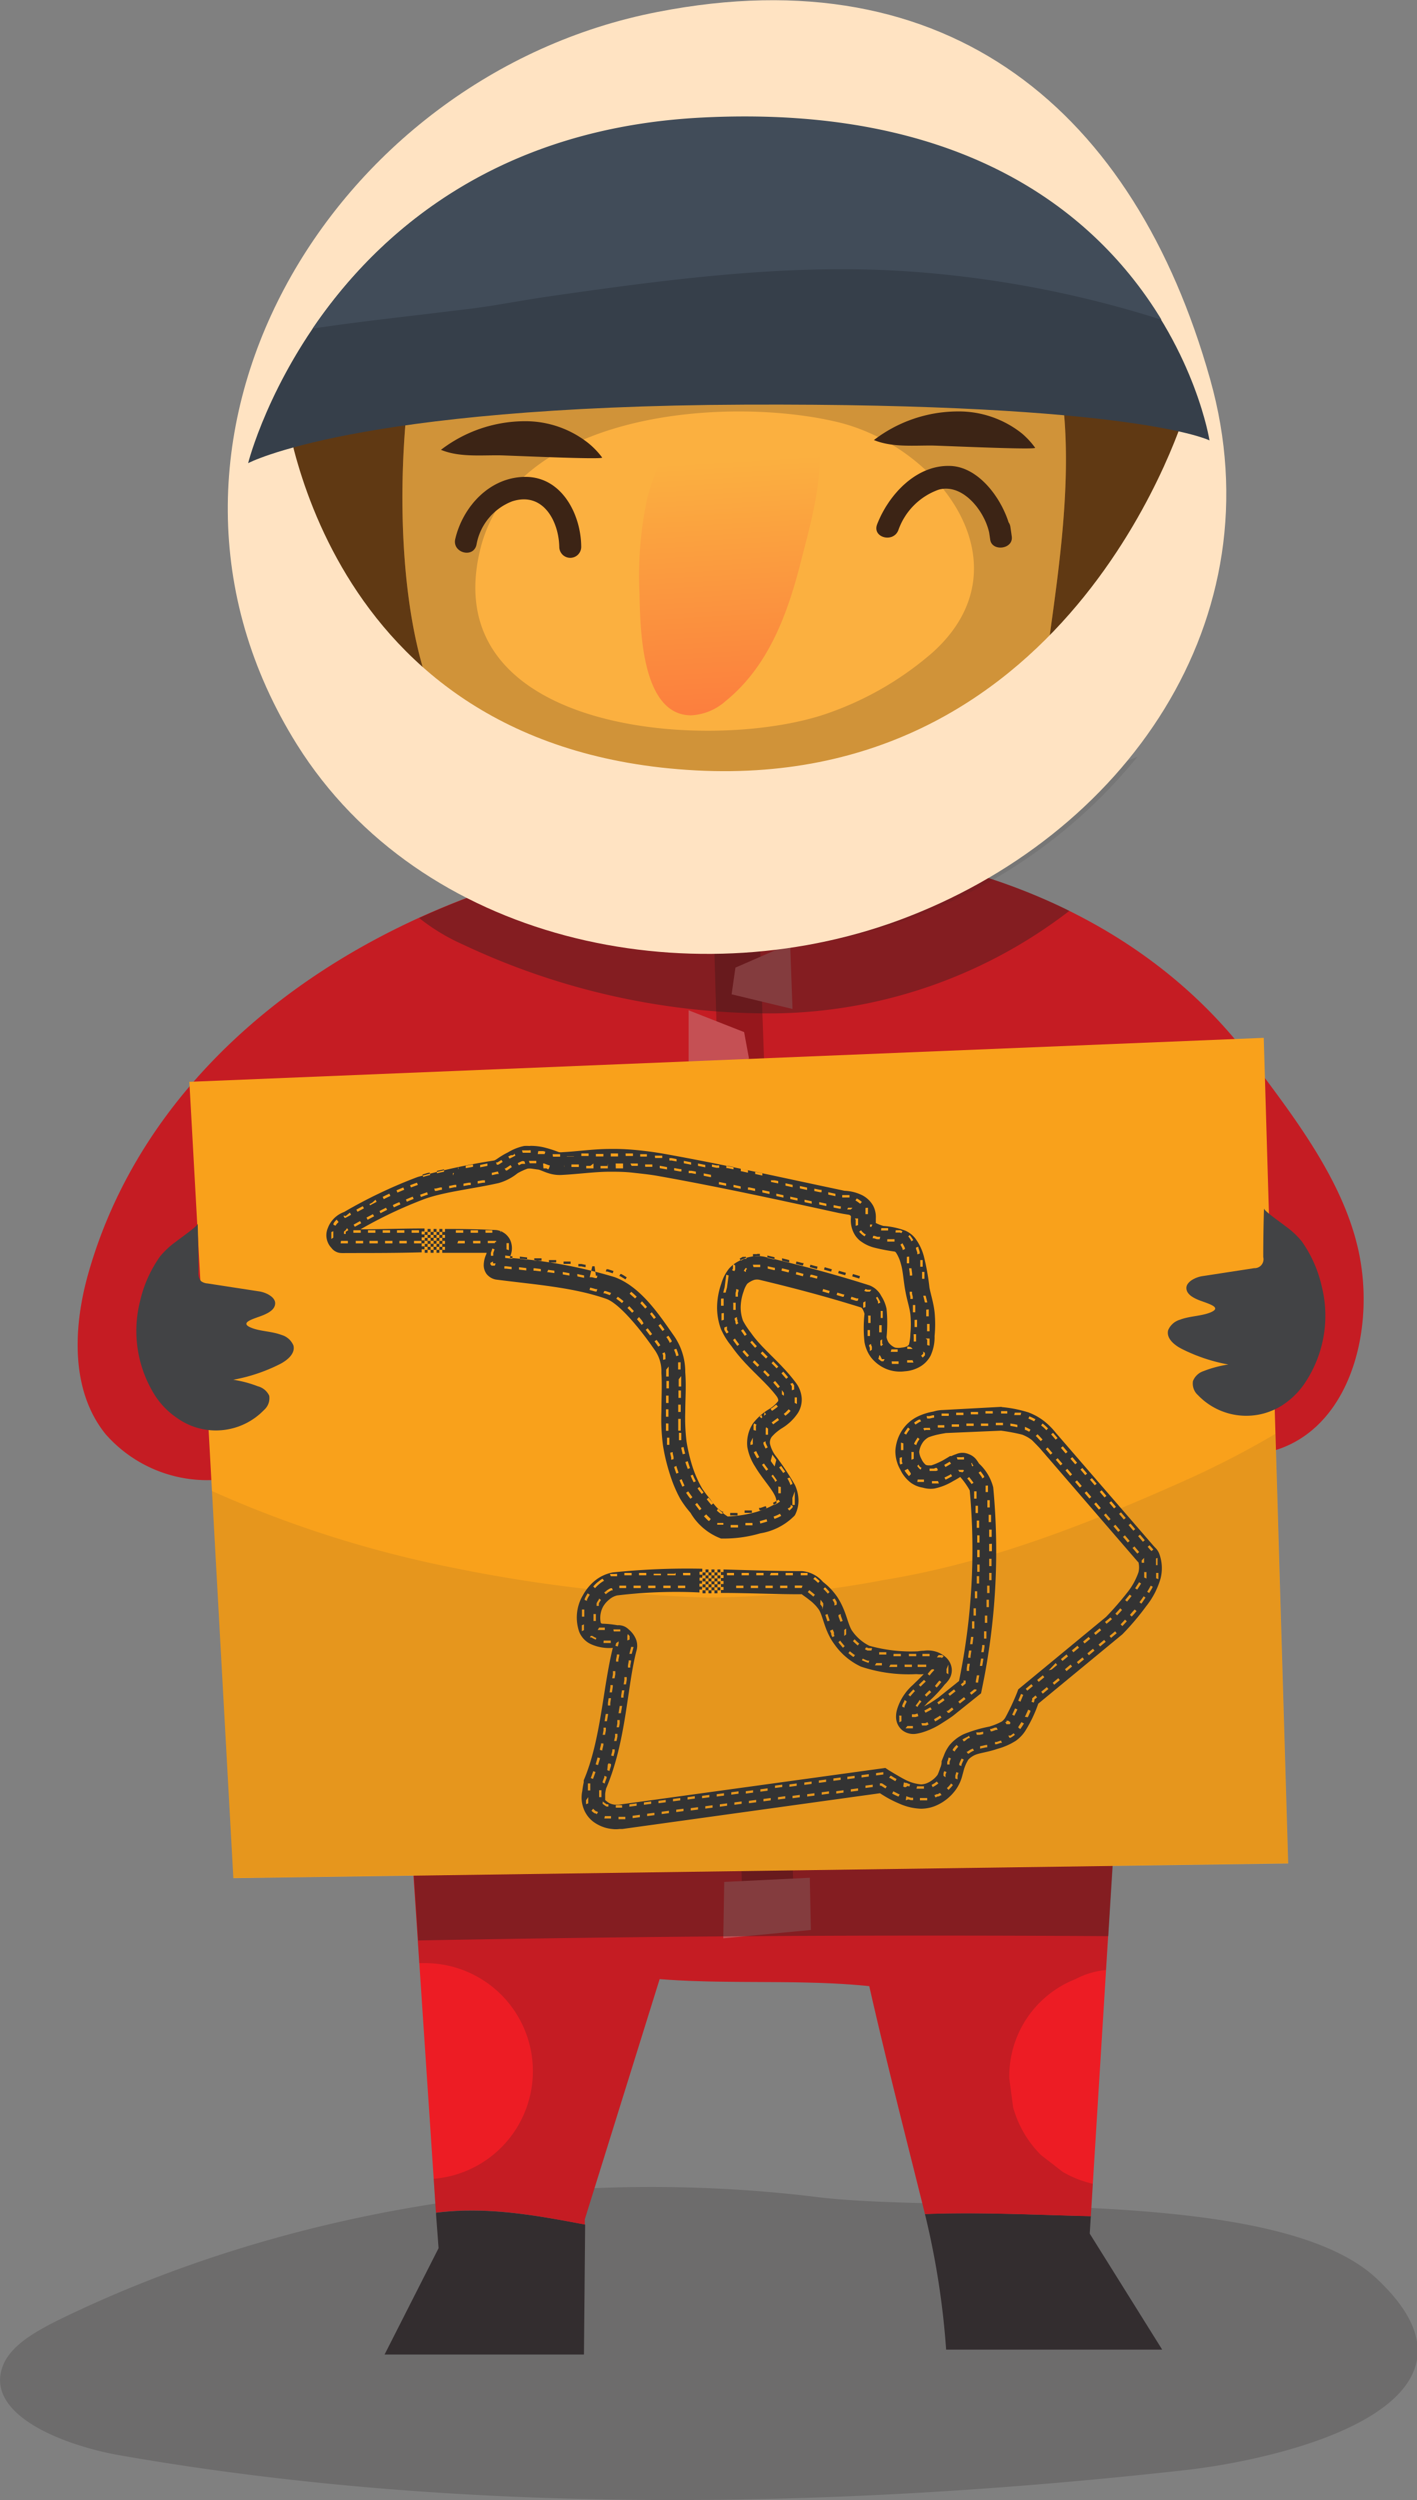
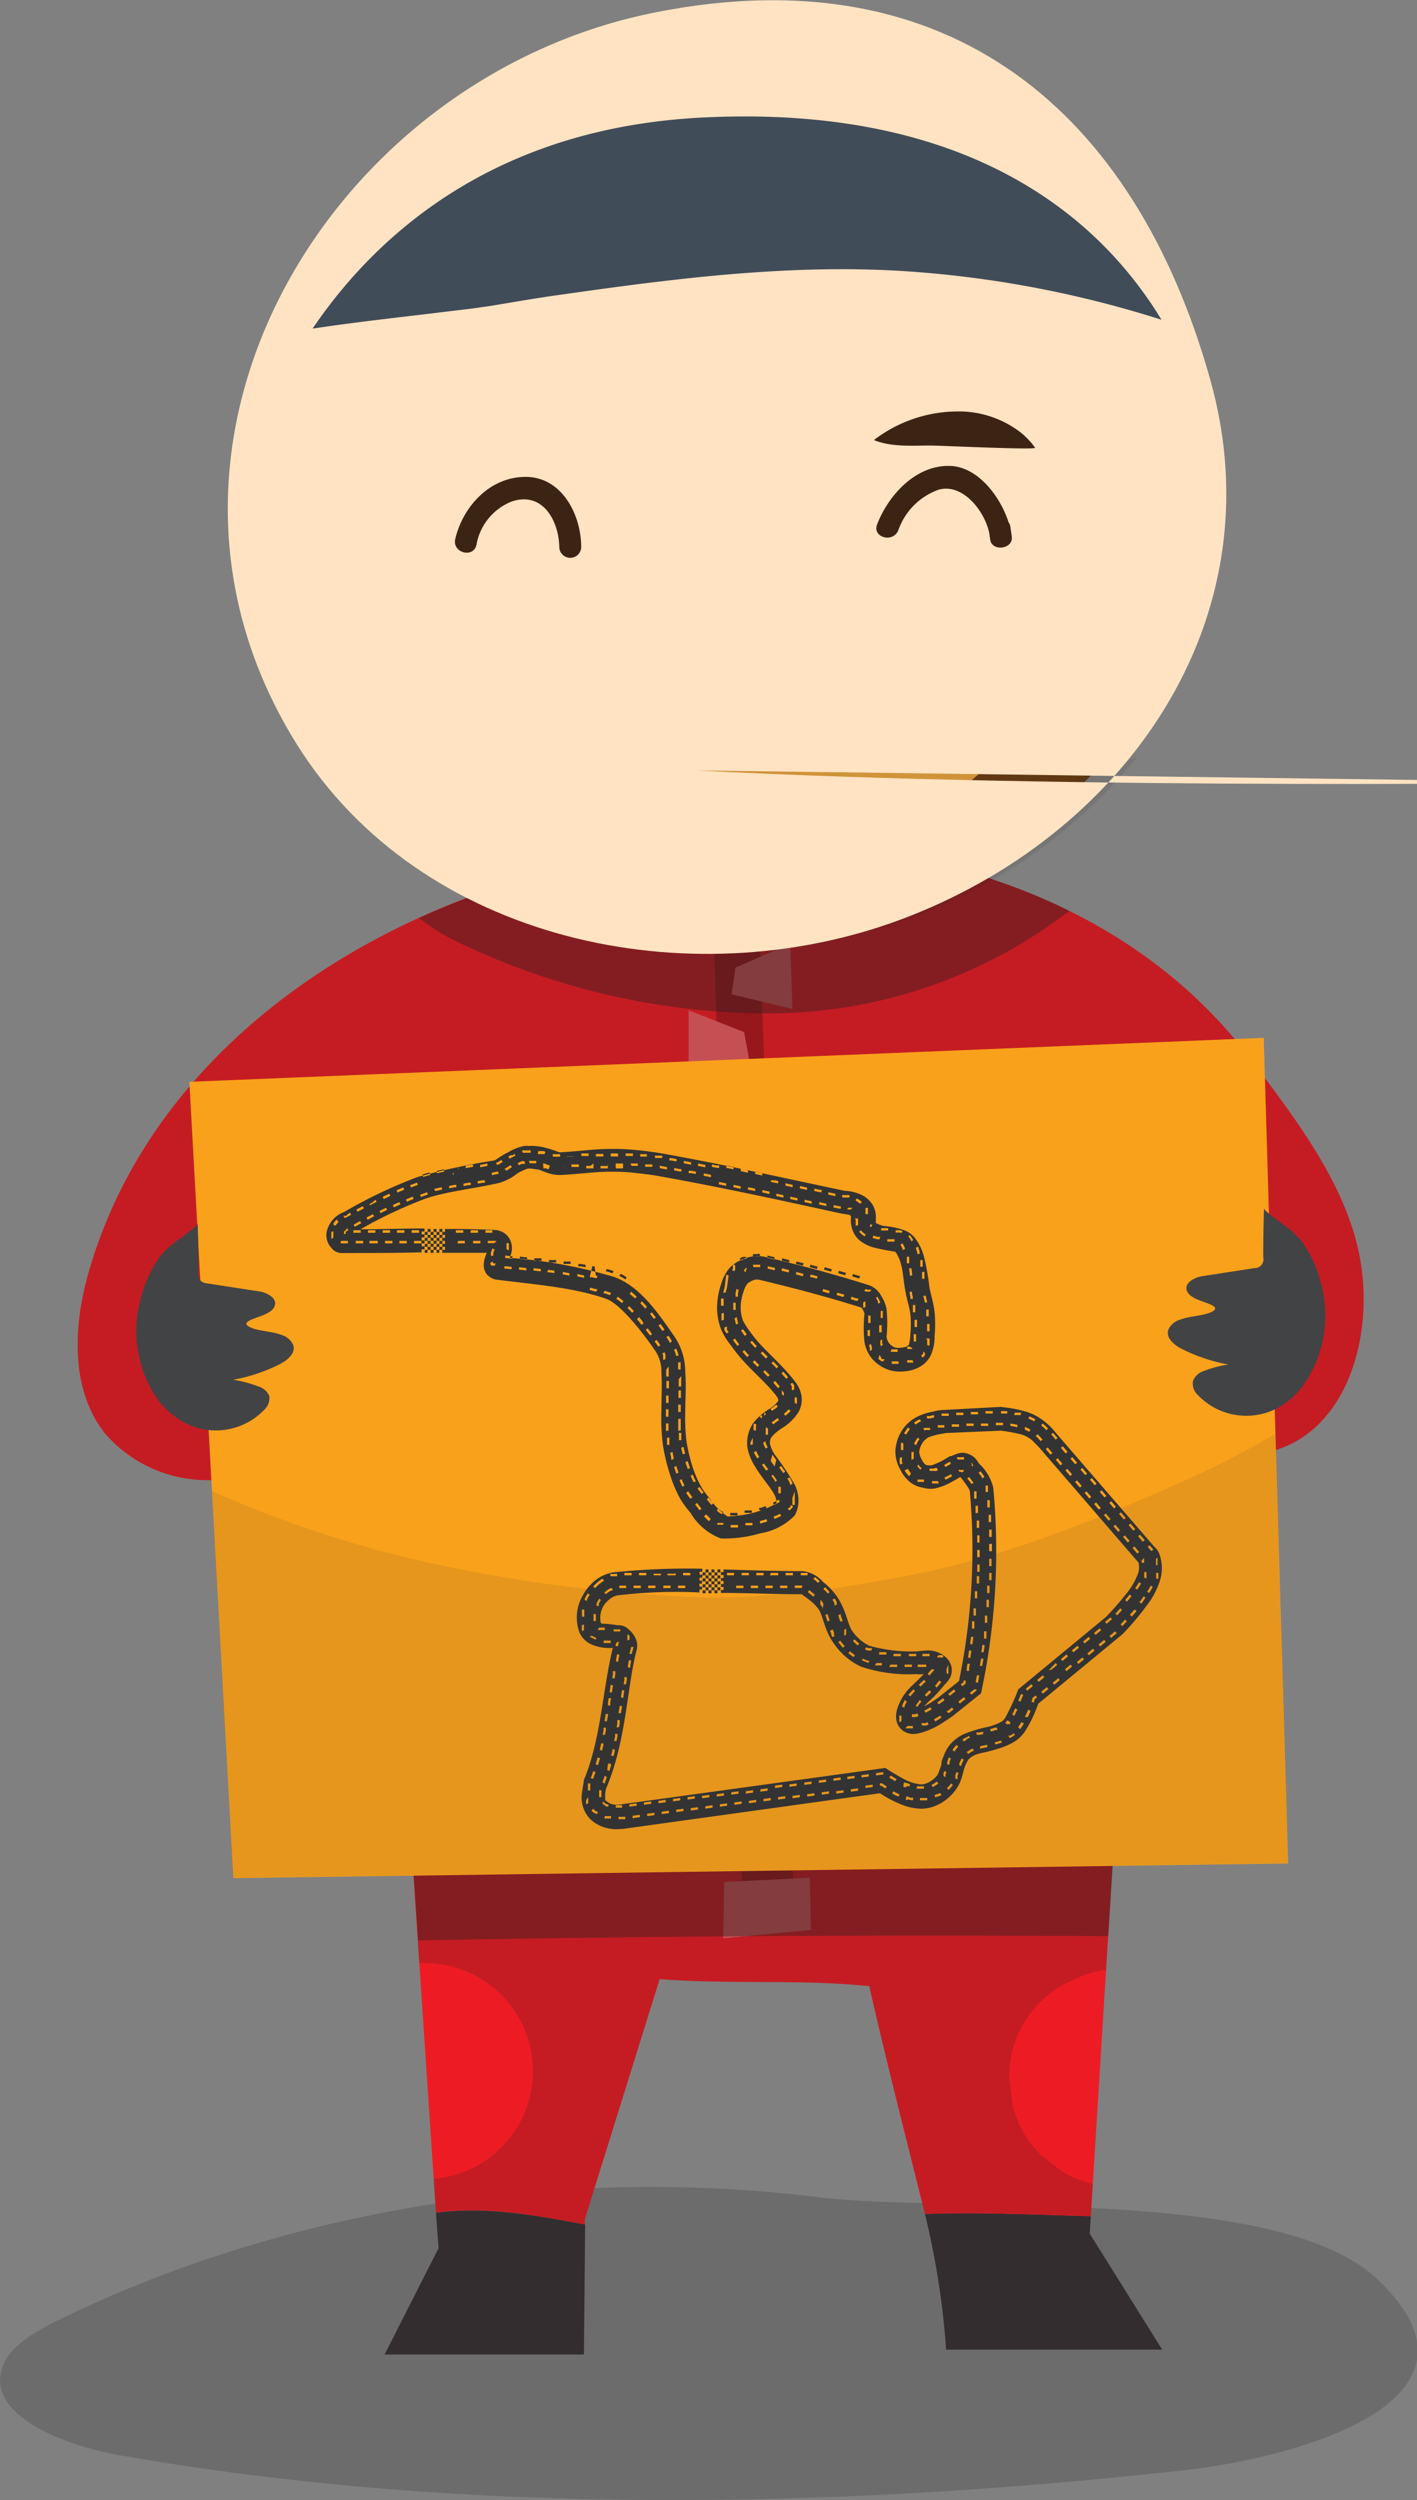
<svg xmlns="http://www.w3.org/2000/svg" viewBox="0 0 118.9 209.7">
  <rect x="0" y="0" width="118.9" height="209.7" fill="#808080" stroke="none" />
  <defs>
    <style>.cls-1,.cls-10,.cls-12{fill:#231f20;}.cls-1{opacity:0.2;}.cls-2{fill:#603913;}.cls-3{fill:#fbb040;}.cls-4{fill:url(#linear-gradient);}.cls-5{fill:#332d2f;}.cls-6{fill:#de1a22;}.cls-7{fill:#ed1c24;}.cls-8{fill:#b3151b;}.cls-9{fill:#ed5c62;}.cls-10{opacity:0.4;}.cls-11{fill:#feffff;}.cls-12,.cls-16{opacity:0.1;}.cls-13{fill:#ffe3c2;}.cls-14{fill:#fff200;}.cls-15{fill:#f9a11b;}.cls-16,.cls-21{fill:#333;}.cls-17{fill:#424345;}.cls-18{fill:#363f4a;}.cls-19{fill:#414c59;}.cls-20{fill:#3c2415;}</style>
    <linearGradient id="linear-gradient" x1="-1240.01" y1="740.93" x2="-1235.97" y2="706.58" gradientTransform="translate(1153.28 -874.34) rotate(-10.13)" gradientUnits="userSpaceOnUse">
      <stop offset="0" stop-color="#fc5f3c" />
      <stop offset="1" stop-color="#fbb040" />
    </linearGradient>
  </defs>
  <title>team-course-2</title>
  <g id="Layer_2" data-name="Layer 2">
    <g id="Layer_1-2" data-name="Layer 1">
      <path class="cls-1" d="M106.14,206a55.92,55.92,0,0,1-7.08,1.23C69.83,210.46,38.71,211,9.81,205.9,5,205-1.11,202.48.18,198.6c.6-1.81,2.72-3,4.72-4,18.94-9.26,41.95-13,63.73-10.31,11.38,1.39,38.47-1,46.85,6.8S115.65,203.72,106.14,206Z" />
      <path class="cls-2" d="M100.08,32.09C94,10.44,79-2.2,55.4,2.38,29,7.51,10.94,37.25,26.24,61.66c10,16,31.62,20.45,48.63,14.2C93.13,69.14,105.57,51.6,100.08,32.09Z" />
      <path class="cls-3" d="M88.55,30.1a20.17,20.17,0,0,0-2.95-6.8C81,16.63,70.44,16.71,63.84,17.08a124.2,124.2,0,0,0-19.67,3c-5.89,1.29-8.22,3.2-9.48,10.2C33.1,39.11,32.83,57.83,40,64.06c3.81,3.31,9.41,4.65,14,5.95a34.2,34.2,0,0,0,13.27,1.48c8.51-1,19.22-6.8,20.65-17C88.91,47.17,90.43,37.85,88.55,30.1Z" />
      <path class="cls-4" d="M54.53,41q-.11.37-.21.75a30.76,30.76,0,0,0-.66,8C53.72,52.63,53.79,60,58,60a4.71,4.71,0,0,0,2.89-1.2c3.64-2.95,5.23-7.41,6.34-11.8.84-3.34,2.69-9.41.58-12.56a4.42,4.42,0,0,0-3.17-1.81,7.51,7.51,0,0,0-3.67.61C57.7,34.57,55.54,37.71,54.53,41Z" />
      <path class="cls-1" d="M88.55,30.1a20.17,20.17,0,0,0-2.95-6.8C81,16.63,70.44,16.71,63.84,17.08a124.21,124.21,0,0,0-19.67,3c-5.89,1.29-8.22,3.2-9.48,10.2C33.1,39.11,32.83,57.83,40,64.06c3.81,3.31,9.41,4.65,14,5.95a34.2,34.2,0,0,0,13.27,1.48c8.51-1,19.22-6.8,20.65-17C88.91,47.17,90.43,37.85,88.55,30.1ZM69.76,59.72c-9.38,3.5-33.26,2.05-29.47-13.61,2.79-11.55,20.57-12.89,29.81-10.75,8.73,2,16.28,12.07,8.15,19.37A26.76,26.76,0,0,1,69.76,59.72Z" />
      <path class="cls-5" d="M36.59,185.6v.15l.21,2.82-4.53,8.92H49l.1-10.9C44.91,185.8,40.8,185.06,36.59,185.6Z" />
      <path class="cls-5" d="M91.53,185.88c-4.66-.1-9.33-.36-13.92-.18a67.93,67.93,0,0,1,1.78,11.38H97.52l-6.08-9.73Z" />
      <path class="cls-6" d="M73.19,165.58c-.09-.07-.1.16,0,.64C73.52,166.06,73.58,165.86,73.19,165.58Z" />
      <path class="cls-7" d="M114.09,105.4c-1.16-6.11-5.43-11.61-9.09-16.49C81.49,57.54,18.1,69,7.4,106.85c-1.27,4.51-1.48,9.8,1.46,13.44a11.34,11.34,0,0,0,9.78,3.79,18.3,18.3,0,0,0,9.82-4.4,24.94,24.94,0,0,0,3.85-4c.68,11.93,1.32,23.86,2,35.78,0,.06.06,1.13.07,1.13l2.2,33c4.21-.54,8.32.2,12.49,1v-.45L55.35,166c5.82.46,11.85,0,17.59.59,1.44,6.35,3.06,12.61,4.62,18.9l.05.22c4.59-.18,9.26.07,13.92.18l2.06-33.27h.83l-1.76-35.4.52.45A18.3,18.3,0,0,0,103,122C112.14,122.86,115.57,113.19,114.09,105.4Z" />
      <polygon class="cls-8" points="59.81 75.28 62.38 162.34 66.7 161.8 63.59 74.19 59.81 75.28" />
      <path class="cls-9" d="M57.78,90.21V84.74l4.66,1.83.41,2.23Zm5.27,9.94-.41-2.23L58,96.1v5.48Zm.41,11.76-.41-2.23-4.66-1.83v5.48Zm.41,11.76-.41-2.23-4.66-1.83v5.48Zm.41,11.76-.41-2.23-4.66-1.82v5.48Zm.41,11.76L64.27,145l-4.66-1.83v5.48Z" />
      <path class="cls-9" d="M61.39,83.4l.32-2.24,4.59-2,.2,5.47ZM66.73,96l-.2-5.47-4.59,2-.32,2.24Zm0,11.77-.2-5.47-4.59,2-.32,2.24Zm0,11.77-.2-5.47L62,116l-.32,2.24Zm0,11.77-.2-5.47-4.59,2-.32,2.24Zm0,11.77-.2-5.47-4.59,2-.32,2.24Zm0,11.77-.2-5.47-4.59,2-.32,2.24Z" />
      <polygon class="cls-9" points="60.77 157.85 67.95 157.5 68.04 161.88 60.69 162.58 60.77 157.85" />
      <path class="cls-1" d="M114.09,105.4c-1.16-6.11-5.43-11.61-9.09-16.49C81.49,57.54,18.1,69,7.4,106.85c-1.27,4.51-1.48,9.8,1.46,13.44a11.34,11.34,0,0,0,9.78,3.79,18.3,18.3,0,0,0,9.82-4.4,24.94,24.94,0,0,0,3.85-4c.68,11.93,1.32,23.86,2,35.78,0,.06.06,1.13.07,1.13l.8,12.07.47,0a9.06,9.06,0,0,1,.74,18.09l.19,2.86c4.21-.54,8.32.2,12.49,1v-.45L55.35,166c5.82.46,11.85,0,17.59.59,1.44,6.35,3.06,12.61,4.62,18.9l.05.22c4.59-.18,9.26.07,13.92.18l.17-2.72a9.08,9.08,0,0,1-2.53-1l-1.83-1.42a9.06,9.06,0,0,1-2.33-4l-.32-2.41A8.75,8.75,0,0,1,90.25,166a6.76,6.76,0,0,1,2.55-.76l.78-12.69h.83l-1.76-35.4.52.45A18.3,18.3,0,0,0,103,122C112.14,122.86,115.57,113.19,114.09,105.4Z" />
      <path class="cls-10" d="M35.17,77a17,17,0,0,0,3.69,2.23A60.35,60.35,0,0,0,65,85,41.36,41.36,0,0,0,89.73,76.4C73.61,68.43,52.29,69.17,35.17,77Z" />
      <path class="cls-10" d="M93,162.4l.61-9.79h.83l-.55-11a357.23,357.23,0,0,0-60.08.46q.27,4.73.54,9.45c0,.06.06,1.13.07,1.13l.67,10.11Q64,162.21,93,162.4Z" />
-       <path class="cls-11" d="M34,145.57q.17,3,.34,5.91c0,.06.06,1.13.07,1.13h60L94,145.19C74,145.63,54,145.59,34,145.57Z" />
      <path class="cls-12" d="M78.53,68.18A92.53,92.53,0,0,1,37,65.24a64.73,64.73,0,0,1-13.58-5.85l0,0c9,17.36,30.93,23.86,49.06,18.86A44,44,0,0,0,95.44,63.48,77.82,77.82,0,0,1,78.53,68.18Z" />
-       <path class="cls-13" d="M101.54,31.8C95.22,9.33,79.67-3.79,55.19,1,27.82,6.29,9.06,37.14,24.93,62.47,35.31,79,57.73,83.69,75.39,77.2,94.33,70.23,107.24,52,101.54,31.8ZM58.4,64.62c-32-1.69-34.62-31.47-34.62-31.47l75.81,1S90.37,66.3,58.4,64.62Z" />
+       <path class="cls-13" d="M101.54,31.8C95.22,9.33,79.67-3.79,55.19,1,27.82,6.29,9.06,37.14,24.93,62.47,35.31,79,57.73,83.69,75.39,77.2,94.33,70.23,107.24,52,101.54,31.8ZM58.4,64.62l75.81,1S90.37,66.3,58.4,64.62Z" />
      <polygon class="cls-14" points="72.25 92.04 77.65 96.91 81.98 90.42 72.25 92.04" />
      <polygon class="cls-15" points="15.89 90.74 106.04 87.05 108.09 156.3 19.58 157.53 15.89 90.74" />
      <path class="cls-16" d="M99.39,124.2c-8.17,3.65-16.4,6.89-25.26,8.33A82.12,82.12,0,0,1,59.36,134a125.71,125.71,0,0,1-21.29-2.49,94.77,94.77,0,0,1-20.29-6.45l1.79,32.44,88.51-1.23-1.07-36A75.4,75.4,0,0,1,99.39,124.2Z" />
      <path class="cls-17" d="M107.83,117.71a5.61,5.61,0,0,1-7.3-.68,1.31,1.31,0,0,1-.43-1.19A1.44,1.44,0,0,1,101,115a9.6,9.6,0,0,1,2.07-.55,14.34,14.34,0,0,1-3.91-1.31c-.63-.32-1.32-.89-1.14-1.57a1.54,1.54,0,0,1,1-.88c.81-.31,1.76-.29,2.53-.6,1.12-.45-.3-.77-1-1.06-.45-.19-1-.48-1-1s.77-.92,1.4-1l4.29-.66a.75.75,0,0,0,.76-.93q0-2,.06-4.08c0,.21,1.57,1.29,1.79,1.48a7,7,0,0,1,1.38,1.28,10.53,10.53,0,0,1,1.67,3.75,10.13,10.13,0,0,1-1.27,7.92A6.59,6.59,0,0,1,107.83,117.71Z" />
      <path class="cls-17" d="M14.86,118.94a5.61,5.61,0,0,0,7.3-.68,1.31,1.31,0,0,0,.43-1.19,1.44,1.44,0,0,0-.95-.79,9.6,9.6,0,0,0-2.07-.55,14.34,14.34,0,0,0,3.91-1.31c.63-.32,1.32-.89,1.14-1.57a1.54,1.54,0,0,0-1-.88c-.81-.31-1.76-.29-2.53-.6-1.12-.45.3-.77,1-1.06.45-.19,1-.48,1-1s-.77-.92-1.4-1l-4.29-.66a1,1,0,0,1-.54-.2,1,1,0,0,1-.21-.73q0-2-.06-4.08c0,.21-1.57,1.29-1.79,1.48a7,7,0,0,0-1.38,1.28,10.53,10.53,0,0,0-1.67,3.75,10.13,10.13,0,0,0,1.27,7.92A6.59,6.59,0,0,0,14.86,118.94Z" />
-       <path class="cls-18" d="M20.82,38.85s8.88-4.77,41.67-4.91,39,3,39,3-4.54-29-42.61-27C27.68,11.45,20.82,38.85,20.82,38.85Z" />
      <path class="cls-19" d="M26.31,27.55c3.92-.59,7.86-1,11.79-1.49l1.6-.19,1.45-.21c1.73-.28,3.46-.59,5.2-.84,10.13-1.45,20.37-2.8,30.62-2a90.33,90.33,0,0,1,20.49,4C92.5,18.64,81.73,8.7,58.91,9.86c-17.56.89-27.41,9.94-32.68,17.7Z" />
      <path class="cls-20" d="M85.74,36.35a8.5,8.5,0,0,0-5.41-1.84,11.61,11.61,0,0,0-7,2.4c1.5.62,3.27.45,4.86.46.56,0,8.67.38,8.67.19A6.74,6.74,0,0,0,85.74,36.35Z" />
-       <path class="cls-20" d="M49.37,37.17A8.5,8.5,0,0,0,44,35.33a11.61,11.61,0,0,0-7,2.4c1.5.62,3.27.45,4.86.46.56,0,8.67.38,8.67.19A6.75,6.75,0,0,0,49.37,37.17Z" />
      <path class="cls-20" d="M44.1,40c-3,0-5.26,2.49-5.9,5.21-.27,1.15,1.51,1.65,1.78.49a4.78,4.78,0,0,1,3-3.65c2.56-.83,3.9,1.62,3.95,3.82a.92.92,0,0,0,1.84,0C48.76,43.18,47.16,40,44.1,40Z" />
      <path class="cls-20" d="M84.87,44.8h0l-.09-.61a.85.85,0,0,0-.15-.38c-.71-2.21-2.6-4.65-4.89-4.73-2.88-.1-5.19,2.44-6.14,4.9-.43,1.11,1.35,1.59,1.78.49a5.55,5.55,0,0,1,3.39-3.4c2-.55,3.83,1.76,4.23,3.6h0l.09.61c.16,1,1.92.79,1.81-.25C84.9,45,84.88,44.89,84.87,44.8Z" />
      <path class="cls-21" d="M44.41,96.12a3.48,3.48,0,0,0-.43,0,4.31,4.31,0,0,0-1.36.54c-.7.34-1,.65-1.17.68a56.11,56.11,0,0,0-6.4,1.38,40.89,40.89,0,0,0-6.18,2.94A2.28,2.28,0,0,0,27.51,103a1.54,1.54,0,0,0,.3,1.67,1.06,1.06,0,0,0,.83.43,2.63,2.63,0,0,0,.34,0h0c2.23,0,4.33,0,6.4-.06v-.25h.24v-.25h-.24v-.25h.24v-.25h-.24v-.25h.24v-.25h-.24v-.25h.24v-.25c-1.86,0-3.78.07-5.37.07a36.88,36.88,0,0,1,5.42-2.56c1.71-.6,4-.83,6.18-1.32a4.48,4.48,0,0,0,1.59-.83,5.67,5.67,0,0,1,.83-.38,1.35,1.35,0,0,1,.33,0h0l.48.07c.23,0,.61.25,1.21.39a3,3,0,0,0,.87.07c1.36-.07,2.68-.26,3.93-.27.65,0,1.29,0,2,.08s1.4.15,2.09.27c5.06.9,10.12,2,15.19,3.11.54.11.85.14.9.16a.62.62,0,0,1,.13.1.89.89,0,0,1,0,.16,2.38,2.38,0,0,0,.13,1,2.06,2.06,0,0,0,.6.88,3.28,3.28,0,0,0,1.32.63,16.08,16.08,0,0,0,1.63.31.35.35,0,0,1,.1.08,3.07,3.07,0,0,1,.4.91c.2.63.22,1.45.4,2.38.14.75.35,1.37.41,1.9a8.4,8.4,0,0,1,0,1.61,4.21,4.21,0,0,1-.12.92.6.6,0,0,1-.16.14,1.22,1.22,0,0,1-.44.11,1.57,1.57,0,0,1-.57,0,1.36,1.36,0,0,1-.53-.41,1.22,1.22,0,0,1-.18-.47,12,12,0,0,0,0-2.37h0a3.17,3.17,0,0,0-.44-1.07,1.86,1.86,0,0,0-1-.9h0c-3.14-1-6-1.74-8.82-2.4a2.87,2.87,0,0,0-1.12,0,3,3,0,0,0-1,.36,2.69,2.69,0,0,0-.84.64,3.66,3.66,0,0,0-.65,1.27,6.11,6.11,0,0,0-.35,1.91,5.15,5.15,0,0,0,.33,1.9,6.05,6.05,0,0,0,.88,1.42c1.19,1.72,2.77,2.85,3.79,4.21a.75.75,0,0,1,.13.28.52.52,0,0,1,0,.11,2.84,2.84,0,0,1-.78.69,4.88,4.88,0,0,0-1.33,1.18v0a3,3,0,0,0-.48,2,4.35,4.35,0,0,0,.63,1.6c.59,1,1.38,1.83,1.69,2.49a1.24,1.24,0,0,1,.12.47.94.94,0,0,1,0,.15,7.23,7.23,0,0,1-1.73.74,10.53,10.53,0,0,1-2.36.37,5,5,0,0,1-1.48-1.48h0a7.7,7.7,0,0,1-.68-.9A9.74,9.74,0,0,1,58.1,123a14.82,14.82,0,0,1-.49-2.07,16.26,16.26,0,0,1-.11-2.55c0-1,.09-2.09,0-3.28,0,0,0,0,0,.05v-.08s0,0,0,0a5.29,5.29,0,0,0-.93-3v0c-1.19-1.69-2.76-4.13-5-4.95h0a40.59,40.59,0,0,0-8.79-1.61c0-.1.07-.2.1-.32a1.66,1.66,0,0,0-.08-1.2,1.49,1.49,0,0,0-1.19-.82c-1.45-.07-2.87-.09-4.27-.09v.25h-.23v.25h.23v.25h-.23v.25h.23v.25h-.23v.25h.23v.25h-.23v.25c1.27,0,2.63,0,3.73,0l-.05.15a2.22,2.22,0,0,0-.2.84,1.24,1.24,0,0,0,.24.79,1.29,1.29,0,0,0,.81.47h0c3.26.42,6.46.64,9.25,1.62,1.1.41,2.85,2.55,4,4.22a3.09,3.09,0,0,1,.61,1.92v.08c.06,1,0,2.05,0,3.22a17,17,0,0,0,.13,2.85,15.82,15.82,0,0,0,.57,2.38,11.19,11.19,0,0,0,.88,2.1,8.5,8.5,0,0,0,.86,1.17,5,5,0,0,0,2.57,2.16l.11,0h.11a10.92,10.92,0,0,0,3.07-.44,5.2,5.2,0,0,0,2.81-1.42l.09-.1.06-.12a2.63,2.63,0,0,0,.24-1.17,3.12,3.12,0,0,0-.3-1.25A23.3,23.3,0,0,0,65,122a2.88,2.88,0,0,1-.39-.89.79.79,0,0,1,.17-.62,3.91,3.91,0,0,1,.84-.7,4.24,4.24,0,0,0,1.33-1.27,2.1,2.1,0,0,0,.32-1.26,2.44,2.44,0,0,0-.52-1.32c-1.26-1.68-2.81-2.8-3.74-4.15a7.18,7.18,0,0,1-.66-1,3.3,3.3,0,0,1-.2-1.18,4.2,4.2,0,0,1,.25-1.3,2.17,2.17,0,0,1,.3-.63,1.5,1.5,0,0,1,.28-.19,1.34,1.34,0,0,1,.36-.15,1,1,0,0,1,.36,0c2.72.65,5.53,1.38,8.56,2.33a.5.5,0,0,1,.11.12,1.65,1.65,0,0,1,.17.41,10.86,10.86,0,0,0,0,2.37,3,3,0,0,0,.55,1.29,3.2,3.2,0,0,0,1.37,1,3.1,3.1,0,0,0,1.46.16,2.93,2.93,0,0,0,1.25-.37,2.31,2.31,0,0,0,.91-.93,3.69,3.69,0,0,0,.34-1.66,10.35,10.35,0,0,0,0-2c-.09-.81-.32-1.48-.43-2.06a19.35,19.35,0,0,0-.46-2.59,4.44,4.44,0,0,0-.73-1.54,2.21,2.21,0,0,0-.82-.64,6.35,6.35,0,0,0-1.85-.4,3.35,3.35,0,0,1-.64-.25.4.4,0,0,1,0-.09s0,0,0-.28a2.08,2.08,0,0,0-.21-1.05,2.2,2.2,0,0,0-1-.94,3.62,3.62,0,0,0-1.41-.34c-5.05-1.06-10.12-2.21-15.25-3.12-.75-.13-1.51-.23-2.26-.3s-1.42-.1-2.14-.09c-1.42,0-2.78.21-4,.27a1.21,1.21,0,0,1-.32,0,10.27,10.27,0,0,0-1.29-.41,4.94,4.94,0,0,0-1.07-.12Zm-7.29,7.21v-.25h-.25v.25Zm-.25,0h-.24v.25h.24Zm0,.25v.25h.25v-.25Zm0,.25h-.24v.25h.24Zm0,.25v.25h.25v-.25Zm0,.25h-.24v.25h.24Zm0,.25v.25h.25v-.25Zm0,.25h-.24v.25h.24Zm-.24,0v-.25h-.25v.25Zm-.25,0h-.25v.25h.25Zm-.25,0v-.25h-.25v.25Zm-.25,0h-.24v.25h.24Zm0-.25v-.25h-.24v.25Zm0-.25h.25v-.25h-.25Zm0-.25v-.25h-.24v.25Zm0-.25h.25v-.25h-.25Zm0-.25v-.25h-.24v.25Zm0-.25h.25v-.25h-.25Zm.25,0v.25h.25v.25h.25v-.25h-.25v-.25Zm.25,0h.25v-.25h-.25Zm0,.49h-.25v.25h.25Zm0,.25v.25h.25v-.25Zm0,.25h-.25v.25h.25Zm8-7.84v0h.15v.21h-.49l-.09,0-.09,0h0l-.06-.2h.05l.09,0h0l.1,0h.39Zm.79.07.21,0h0l.1,0h0l.1,0h0l.18.05h0l-.06.2h0l-.18,0h0l-.09,0h0l-.1,0h0l-.21,0Zm6.08.2h.61V97h-.61Zm-.62,0V97H50v-.21h.62Zm1.86,0h.17l.26,0h0l.19,0,0,.21-.19,0-.26,0H52.5Zm-9.33,0,.09.18h0l-.14.07h0l-.13.07h0l-.12.06-.11.05h0l-.1-.18h0l.11-.05h0l.12-.06h0L43,96.9l.14-.07h0Zm6.23,0,0,.21-.36,0h0l-.25,0,0-.21.25,0h0Zm4.33.06h0l.28,0h0l.28,0h0l0,.2h0l-.28,0h0l-.28,0h0Zm-7.35,0h0l.13,0,.12,0,.09,0H47v.21h-.23l-.1,0h0l-.13,0h0l-.14,0h0Zm1.79,0,0,.21h-.12l-.48,0h0V97h0l.48,0h.12Zm6.79.12.18,0h0l.28,0h0l.16,0,0,.2-.15,0h0l-.27,0h0l-.18,0Zm1.22.21.19,0h0l.41.08,0,.2-.41-.08h0l-.19,0Zm-14.1.15.11.17-.08.05h0l-.15.1h0l-.14.08h0l-.06,0h0l-.06,0h0l0,0-.07-.19h0l.06,0,.06,0,.13-.08h0l.15-.09h0Zm15.31.08.61.12,0,.2-.61-.12Zm-13,0h.36l.2,0H45l0,.2H45l-.2,0h-.35Zm-.37.05.06.2-.07,0-.11,0h0l-.11,0h0l-.25.12h0l-.09-.18h0l.25-.12h0l.12-.05h0l.11,0h0Zm14.56.17.61.12,0,.2-.61-.12Zm-13,0,.1,0h0l.15.06h0l.16.06.16.05-.06.2L46,98.09h0L45.86,98h0L45.7,98l-.1,0Zm5.43,0h0V98h-.61V97.8h.58Zm.66,0h.62V98h-.61Zm-1.86,0V98l-.26,0h0l-.35,0,0-.21.35,0h0Zm-8.9,0,0,.2-.25.05h0l-.36.07,0-.2.35-.07h0Zm12,0h.12l.27,0h0l.23,0,0,.2-.23,0h0l-.27,0H53Zm-4.33.08,0,.21-.52,0h-.1l0-.21h.09Zm11.17,0,.38.08.23,0,0,.2-.23,0h0l-.38-.08Zm-5.61,0,.22,0h0l.27,0h0l.12,0,0,.2-.12,0h0l-.26,0h0l-.22,0Zm-6.79,0v.21h-.62V98h.6Zm-7.65,0,0,.2-.61.11,0-.2Zm3.15.05.11.17h0l-.16.11h0l-.17.12h0l-.09.06h0l-.08,0-.11-.18.08,0,.09-.06.17-.11h0l.16-.11h0Zm12.52.06.61.11,0,.2-.61-.11Zm5.59,0,.12,0,.48.1,0,.2-.48-.1-.12,0Zm-22.48.07,0,.2-.24,0h0L38,98.6l0-.2.37-.07h0Zm18.1.12.49.09h0l.12,0,0,.2-.12,0-.49-.09Zm5.59.06.6.13,0,.2-.6-.13Zm-24.9.05,0,.2-.24.05-.36.08,0-.2.36-.08h0Zm20.53.12.22,0,.38.07,0,.2-.38-.07h0l-.22,0Zm-16,.07.06.2h0l-.13,0h0l-.4.09h-.05l0-.2h.05l.4-.09.13,0Zm21.58,0,.6.13,0,.2-.6-.13Zm-27.32.08.05.2-.22.06h0l-.19.05h0l-.18.06-.06-.2.18-.06h0l.19-.06h0Zm23,.07.61.12,0,.2-.61-.12ZM40.69,99l0,.2-.15,0h0l-.41.07h-.05l0-.2h0l.41-.07h0Zm24,0L65,99l.3.06,0,.2-.3-.06-.3-.06Zm-4.36.14.6.12,0,.2-.61-.12Zm-20.83.06,0,.2-.16,0-.45.08,0-.2.45-.08Zm-4.51,0,.07.19-.2.07h0l-.38.14-.07-.19.38-.14h0Zm30.92.05.6.13,0,.2-.6-.13Zm-4.36.13.6.13,0,.2-.6-.13Zm-23.26,0,0,.2-.14,0h0l-.39.08h-.07l0-.2h.07l.39-.08h0Zm28.83.1.6.13,0,.2-.6-.13Zm-4.36.12.13,0,.47.1,0,.2-.47-.1h0l-.13,0Zm-28.92,0,.08.19-.24.1h0l-.33.14-.08-.19.33-.14h0Zm3.24,0,0,.2-.09,0-.37.09-.13,0-.05-.2.13,0h0l.37-.09h0Zm31.25.1.48.1.13,0,0,.2-.13,0-.48-.1Zm-4.36.12.6.13,0,.2-.6-.13ZM35.84,100l.06.2-.16.05h0l-.17.06-.25.09-.07-.19.25-.09h0l.17-.06h0Zm33.66,0,.6.13,0,.2-.6-.13Zm-4.36.12.6.13,0,.2-.6-.13Zm-32.47,0,.09.19-.28.13h0l-.28.14-.09-.19.28-.14h0Zm38,.12h.08l.13,0h0l.15,0h0l.16,0h.09l0,.2H71.2l-.16,0h0l-.15,0h0l-.14,0h-.08Zm-4.36.13.31.07.3.06,0,.2-.3-.06-.31-.07Zm-31.68,0,.08.19-.32.13-.25.11-.08-.19.25-.11h0Zm37.26.15,0,0h0l.11.06h0l.11.07h0l.11.08h0l.1.09h0l0,0-.14.15,0,0-.1-.08-.1-.07-.1-.07-.1-.06h0l0,0Zm-4.38.11.6.13,0,.2-.6-.13Zm-36,0,.09.18-.31.16-.24.13L31,101l.24-.13h0Zm2,.2.09.19-.31.14h0l-.24.11-.09-.19.24-.12h0Zm35.23,0,.6.13,0,.2-.6-.13Zm1.21.25.48.1h0l.12,0,0,.2-.12,0h0l-.49-.1Zm-39.51.09.1.18-.54.29-.1-.18Zm40.72.13h0l.11,0h0l.09,0h0l0,0h0l0,0h0l.06,0h0l.06,0h0l.05,0h0l0,0h0l0,0-.14.15,0,0,0,0,0,0,0,0-.05,0h-.06l-.09,0-.1,0h0Zm-38.77,0,.09.18-.32.16h0l-.23.12-.09-.18.23-.12h0Zm40.44,0,0,0h0l0,.06h0l0,.06h0l0,.11h0l0,.11h0v.1h0v.1h0v0h-.21v-.21l0-.1,0-.11,0-.05,0-.05,0,0Zm-43.47.41.1.18-.34.19h0l-.13.07h0l-.08,0-.09-.18.08,0L29,102h0Zm1.93.13.1.18-.32.17h0l-.22.12-.1-.18.22-.12h0Zm40.44.36H72v.07h0v.09h0v.19l0,.1,0,.11v0l-.2.06v0h0l0-.11h0l0-.11h0v-.1h0v-.1h0v-.09h0Zm-43.45.14.13.16,0,0-.07.07-.07.07-.06.08-.06.09,0,0,0,0h0l-.17-.08h0l0-.05h0l0-.05h0l.06-.1h0l.07-.09h0l.07-.08h0l.08-.07h0Zm1.93.08.1.18-.54.3-.1-.18Zm42.79.1,0,.07,0,.07,0,.05v0h0l.05,0,.07,0,.08,0,0,0-.08.19,0,0h0l-.09,0h0l-.08,0h0L73,103h0l0,0h0l0,0h0l0-.06h0l0-.08h0l0-.07Zm-44,.49h0l.06,0H29s0,0,0,0Zm.12,0,.11.17-.08.05-.08.06-.06,0,0,0h0l0,.21h-.15l0,0v-.12h0v0h0v-.08h0v0h0l0,0h0l.06-.05h0l.08-.06h0Zm44.83,0h0l.08,0h.18l.21,0h.1l0,.2h-.1l-.21,0h-.1l-.09,0h0l-.09,0h0Zm1.21.18h0l.13,0h0l.13,0h0l.13,0h0l.13.06h0l.05,0-.09.18,0,0-.13-.05-.13,0-.12,0h0l-.12,0h0Zm-2.91,0,.05.07.07.08.08.07.07.06.07.05h0l.07,0h0l-.11.18h0l-.08-.05h0l-.08-.05h0l-.07-.06h0l-.09-.08h0l-.08-.08h0l-.06-.07Zm-34,0h.62v.21h-.62Zm1.24,0h.62v.21h-.62Zm-4.33,0v.21h-.62v-.21Zm-1.23,0v.21h-.62v-.21H34Zm6.8,0h0l.4,0h.18v.21h-.17l-.4,0h0Zm-8,0v.21h-.62v-.21h.61Zm-1.23,0v.21h-.62v-.21h.62Zm-1.85,0h.62v.21h-.62Zm-1.68.08v.2l0,.07,0,.07,0,.07,0,.06,0,.07-.17.11,0-.07h0l0-.07h0l0-.07h0l0-.07h0l0-.08h0l0-.08h0v-.08h0v-.06Zm14.06,0h0l.06,0h0l.05,0h0l0,0h0l0,0h0l0,0h0l0,0h0l0,0h0l0,0h0l0,0h0l0,0-.18.09,0,0,0,0,0,0,0,0,0,0,0,0,0,0,0,0,0,0,0,0h0Zm34.3.32,0,0h0l.07.08h0l.06.08h0l.06.09h0l.06.09h0l.05.09h0l0,0-.18.1,0,0h0l0-.08h0l-.05-.08-.06-.09h0l-.06-.08-.07-.08,0,0Zm-3.06.07.1,0h0l.26.08h0l.13,0h0l.1,0-.05.2-.1,0h0l-.13,0h0l-.26-.08h0l-.1,0Zm1.18.28.13,0h0l.21,0h0l.19,0h0l.08,0,0,.2-.08,0h0l-.19,0h0l-.21,0-.13,0Zm-36,.14H39v.21h-.62Zm-9.84,0h.08l.12,0h0l.1,0h.28v.21h-.29l-.1,0h0l-.12,0h-.1Zm11.08,0h.62v.21h-.61Zm-4.33,0v.21h-.62v-.21Zm-1.23,0v.21h-.62v-.21h.62Zm6.8,0,.6,0h.1v.1h-.1v.09l-.6,0Zm-8,0v.21h-.62v-.21h.61Zm-1.23,0v.21H31v-.21h.62Zm-1.23,0v.21h-.62v-.21h.62Zm45.27.19,0,0h0l0,.05h0l.07.11h0l.06.12h0l.06.13h0l0,.09-.19.08,0-.09-.06-.13-.06-.12-.07-.11,0,0,0,0Zm-33.24,0,.2,0v.1h0l0,.1h0l0,.1h0l0,.09h0l0,.09h0l0,.11-.2-.07,0-.11,0-.09h0l0-.09,0-.09h0l0-.1Zm34.56.3,0,.1h0l.06.17h0l.05.17h0l0,.14-.2.06,0-.14h0l-.05-.16h0l-.06-.17h0l0-.1Zm-35.75.15.19.07-.05.14h0l-.06.16h0l0,.08h0l0,.08h0l0,.08v0l-.2,0v0h0l0-.09h0l0-.08h0l0-.08h0l.06-.16h0Zm22.2.45h.25l0,.2h-.47l-.11,0h0v0l0-.18h0l.12,0h.26Zm.88.14.6.14,0,.2-.6-.14Zm-22,0,.52.06h.09l0,.2h-.09l-.52-.06Zm20.17.09.09.19-.05,0-.09,0h0l-.08,0-.17.1h0l-.09.05h0l0,0-.11-.17,0,0h0l.09-.05h0l.17-.1h0l.09,0h0l.09,0h0Zm13.73,0v0h0l0,.14h0l0,.14h0l0,.14h0l0,.14-.2,0,0-.13h0l0-.14,0-.14h0l0-.13h0v0Zm-32.67,0,.61.07,0,.2-.61-.07Zm22,.14.6.15,0,.2-.6-.15Zm-20.79,0,.41,0h0l.2,0,0,.2-.2,0-.41,0Zm1.23.15.36,0h0l.25,0,0,.2-.25,0h0l-.36,0Zm31.36,0,0,.08h0l0,.16h0l0,.32h0v0l-.2,0v0l0-.32h0l0-.16h0l0-.08Zm-10.59.12.51.13h0l.09,0-.05.2-.09,0h0l-.51-.13Zm-25.46,0h0l0,.06,0,.05,0,.05,0,0,.05,0,.06,0,.06,0,.05,0-.07.19-.06,0h0l-.07,0h0l-.07,0h0l-.06,0h0l-.06-.05h0l-.05-.06h0l0-.06h0l0-.07h0v0Zm5.92,0,.3,0h0l.29,0h0l0,.2h0l-.29,0h0l-.3,0Zm14.24.21.16.13h0l0,.06h0l0,.06,0,.07,0,.07h0l0,.07h0l-.07.14v0l-.19-.08v0h0l.07-.14h0l0-.07h0l0-.07h0l0-.07h0l0-.07h0l.05-.07h0Zm-13,0,.25,0h0l.29.06h0l.07,0,0,.2-.07,0-.29-.06h0l-.25,0Zm15,.06h.26l0,.2h-.56l-.06-.2h0l.06,0h.3Zm4.47,0,.4.11h0l.2.05-.05.2-.2-.05h0l-.4-.11Zm-25.68.13.15,0h0l.46.05,0,.2-.46-.05h0l-.15,0Zm22.1,0,.52.12h0l.08,0,0,.2-.08,0h0l-.52-.12Zm-14.72,0,.19,0h0L50,107h0l.13,0-.05.2-.13,0h0l-.28-.07h0l-.19,0Zm-6.15.08.61.07,0,.2-.61-.07Zm25.65,0,.31.09h0l.29.08-.06.2-.29-.08h0l-.31-.09Zm-6.62,0,.11.17-.05,0,0,0h0l0,0,0,0,0,0-.05.07,0,.08,0,.08,0,0-.18-.09,0,0h0l.05-.09h0l.05-.08h0l.06-.07h0l0,0h0l0,0h0l0,0h0l.05,0h0Zm-17.81.09h.12l.49.06,0,.2-.49-.06h-.12Zm31.71,0,.06.47h0l0,.14-.2,0,0-.14h0l-.06-.47Zm-10.86,0,.37.09h0l.23.06-.05.2-.23-.06h0l-.37-.09Zm-14.73.08.13,0h0l.28.09h0l.18.06-.07.19-.18-.06h0l-.28-.09h0l-.12,0Zm-4.89.05H46l.52.07,0,.2-.52-.07h-.09Zm24.39.08.24.07h0l.35.1-.06.2-.35-.1h0l-.24-.07Zm-3.57.1.23.06h0l.37.1-.05.2-.36-.1-.23-.06Zm-19.6,0h0l.56.1,0,.2-.56-.1h0Zm30.35,0,0,.28h0l0,.14,0,.15v0l-.2,0v0h0l0-.15h0l0-.15h0l0-.28Zm-25.51.17.07,0h0l.18.1h0l.17.11h0l.11.07-.11.17-.11-.07h0l-.17-.1h0l-.17-.1h0l-.07,0Zm-3.62,0,.28.06h0l.29.06h0l0,.2h0l-.28-.06h0l-.28-.06Zm23.13,0,.2.06h0l.39.12-.06.2-.39-.12h0l-.2-.06Zm-10.63.06.2.06L61,108l-.06.21h0l-.05.21h0l-.1,0h0l-.1,0h0l.05-.22h0l.06-.21h0Zm7.07,0,.11,0h0l.48.13-.05.2-.48-.13h0l-.11,0ZM49.52,108l.2.05h0l.28.08h0l.12,0-.06.2-.11,0h0l-.28-.08-.2-.05Zm23.1.12.18.06h0l.07,0h0l.07,0h0l.06,0h0l.06,0h0l.06,0h0l0,0-.13.16,0,0-.05,0-.05,0-.06,0-.06,0-.07,0h0l-.18-.06Zm-3.55,0h0l.55.16h0l-.06.2h0l-.55-.16h0Zm-7.3,0,.2.06,0,.1h0l-.05.18,0,.18h0l0,.12-.2,0,0-.13h0l0-.18h0l.05-.18h0Zm-11.07.17.12,0h0l.27.09h0l.13.05h0l.06,0-.09.19-.06,0-.13-.05-.26-.09h0l-.11,0Zm25.83.06,0,.17.06.25h0l0,.18-.2,0,0-.18h0l-.06-.26h0l0-.17Zm-23.56,0,.07.06h0l.16.14h0l.16.15h0l.07.06-.14.15-.07-.06-.16-.14h0l-.16-.14h0l-.07-.06Zm17.29.07.5.15h0l.09,0-.06.2-.09,0h0l-.5-.15Zm7.41.26.08.32h0l.06.25h0v0l-.2,0v0h0l-.06-.25h0l-.08-.32Zm-6.23.09.45.14h0l.14,0-.06.2-.14,0h0l-.45-.14Zm-19.6,0,.07.05h0l.14.1h0l.14.11h0l.13.11-.13.16-.13-.11h0l-.14-.11-.14-.1-.07-.05Zm21.78,0,0,0h0l.07.11h0l.06.11h0l.06.11h0l.05.12h0l0,.05-.19.07,0-.05h0l0-.11h0l-.05-.11-.06-.11-.06-.11h0l0,0Zm-13.1.15.2,0v.17h0v.22h0v.21H60.5v-.1h0v-.12h0v-.11h0v-.11h0v-.11h0Zm-6.65.23.12.13h0l.15.17h0l.15.17-.15.14-.14-.16h0l-.15-.16h0l-.12-.13Zm18.75,0h0l0,0h0l0,.06h0l0,.06h0l0,.07h0l0,.07h0l0,.08h0l0,.08h0l0,.06-.19.07,0-.06h0l0-.07h0l0-.07,0-.07,0-.07,0-.06,0-.05,0,0h0Zm-11.1.12h.21v.33h0v.17h0v.1l-.2,0v-.11h0v-.17h0v-.17h0Zm15.28.19,0,.19h0l0,.23h0l0,.11h0v.08l-.2,0v-.08l0-.11h0l0-.23h0l0-.19Zm-24,.1.11.11h0l.14.15h0l.14.15h0l0,0-.15.14,0,0h0l-.14-.15h0l-.14-.14-.11-.11Zm25.13.27v0h0l0,.14h0l0,.24h0v.2h-.21v-.2h0l0-.23h0l0-.13h0v0Zm-3.86.11h0l0,.18h0v.17h0v.17h0v.09H73.9v-.09h0v-.33l0-.17h.2Zm-19.38.13,0,0h0l.28.35h0l.06.09-.16.12-.06-.08h0l-.27-.35h0l0,0Zm6.05.06,0,.16h0l0,.1,0,.11h0l0,.1h0l0,.1h0l-.2.06h0l0-.11h0l0-.11h0l0-.11h0l0-.11h0l0-.16Zm12.1.22h.21v.09h0v.13h0v.14h0l0,.26-.2,0,0-.26h0v-.13h0v-.13h0Zm-11,.12,0,.13.05.15,0,.06h0l0,.06.07.12v0l-.18.11v0h0l-.07-.13h0l0-.06h0l0-.06h0l-.06-.16h0l0-.13Zm-8.22,0,.25.3h0L54,111l-.16.13-.14-.18h0l-.25-.3Zm23.33.23v.06h0v.21h0v.21h0v.13h-.21v-.55h0v-.05Zm-21.53.35.09.12h0l.25.35h0l0,0-.17.12,0,0h0l-.25-.34h0l-.09-.12Zm22.36,0H78v.13h0v.24h0v.24h-.21v-.6Zm-4,.1.2,0,0,.22h0v.13h0v.25h-.21v-.13h0v-.13h0v-.14h0Zm-12.78.11v0l0,.1h0l0,.09,0,.08h0l.05.08.09.13-.17.11-.09-.13h0l-.05-.09h0l-.05-.09h0l0-.09h0l0-.1h0l0,0Zm-6.65.15h0l.26.34h0l.11.15-.17.12-.11-.14h0l-.26-.34h0Zm8,.08h0l.11.15h0l.11.16.09.13h0l0,0-.17.12,0,0h0l-.09-.13-.11-.16h0l-.11-.15h0Zm10.31.07H73v0h0v.33l0,.17v0l-.2,0v0h0l0-.18h0v-.17h0v-.17h0Zm4,.35.21,0,0,.23h0v.15h0l0,.14h0v.09l-.2,0v-.08l0-.14h0v-.15h0Zm-20.57.13.09.12h0l.09.15h0l.09.15h0l0,.08-.18.1,0-.07h0l-.09-.15-.09-.15h0l-.09-.12Zm21.58.23H78v.11h0l0,.19h0v.1h0l0,.1h0l0,.1h0v0l-.2-.05v0h0l0-.09h0l0-.09v-.09l0-.18Zm-16,0,.08.12h0l.11.15h0l.11.15.06.08-.16.12-.06-.08h0l-.11-.15h0l-.11-.15h0l-.08-.12Zm12.35.07v0l0,.08,0,.08,0,.07,0,.06,0,.06.07.08,0,0-.15.14,0,0h0l-.07-.09h0l0-.06h0l0-.07h0l0-.08h0l0-.08h0l0-.09h0v0Zm-18.92.05,0,0h0l.23.32h0l.08.13h0l0,0-.18.11,0,0h0l-.08-.13-.23-.32h0v0Zm8,.07.1.11h0l.22.25h0l.09.09-.15.14-.09-.1h0l-.22-.25h0l-.1-.11Zm10,.27,0,.09.06.14h0l0,.06,0,.07,0,.06h0l0,.06h0l0,0-.17.12,0,0h0l0-.07h0l0-.07h0l0-.07h0l0-.07h0l-.06-.14h0l0-.1Zm3.34.27.14.15,0,0h0l0,0h0l-.05,0h0l-.06,0h0l-.06,0h0l-.07,0h0l-.07,0h0l-.08,0h0l-.06,0,0-.2H76l.07,0,.07,0,.06,0,.06,0,0,0,0,0,0,0Zm-19.69.13h0l.07.17h0l.06.17h0l.05.17h0l0,.06-.2.05,0-.06h0l-.05-.17h0l-.06-.16h0l-.06-.16h0Zm18.05.05,0,0,.09,0,.07,0,.08,0h.28v.21h-.32l-.08,0h0l-.08,0h0l-.1,0h0l0,0Zm-12.35.06h0l.24.27.16.18-.15.14-.16-.18h0l-.24-.27h0Zm1.53.12.2.2.24.24-.15.15-.24-.24-.2-.2Zm13.45,0,.18.11,0,0h0l0,.06h0l0,.05h0l0,.05h0l0,.05h0l-.09.1h0l-.1.09h0l0,0-.13-.16,0,0,.09-.08.09-.09,0,0h0l0,0h0l0-.05h0l0-.05Zm-21.64.07,0,.06h0l.05.13h0l0,.13h0l0,.13h0l0,.13-.2.05,0-.13,0-.13h0l0-.13h0l-.05-.12h0l0-.05Zm18,.23,0,0h0l.07.06L74,114h0L74,114h0l.07,0,.08,0h0l.08,0h0l-.1.18h0l-.08,0h0l-.08,0h0l-.08-.05h0l-.07-.06h0l-.07-.06h0L73.7,114h0l0,0Zm2.78.44.08.19h0l-.14,0h0l-.13,0h0l-.13,0h0l-.13,0h0l0-.2h0l.13,0,.13,0,.13,0,.13,0Zm-13.26,0,.15.15h0l.25.25,0,0-.15.15,0,0-.25-.25h0l-.15-.15Zm1.57.09.07.07h0l.25.26h0l.11.11-.15.14-.1-.11h0l-.25-.25h0l-.07-.07Zm9.94,0h0l.08,0h.5v.21H75l-.08,0h0l-.08,0h0Zm-17.71.07v.06h0l0,.19h0v.2h0v.16h-.21v-.35l0-.19v-.06Zm-1,.36V115h0v.16h0v0h0v.2h0v.1h-.21v-.09h0v-.19h0v0h0v-.3Zm8.07.31,0,0h0l.25.25h0l.16.16-.15.14-.16-.16h0l-.24-.25h0l0,0Zm1.55.12.21.24h0l.12.14h0l.07.09-.16.13-.07-.08-.12-.14h0l-.21-.24Zm-8.57.37v.11h0V116h0v.3h-.21V116h0v-.21h0v-.1Zm7.88.41.12.14h0l.11.13h0l.11.13h0l.06.07-.16.13-.06-.07h0l-.11-.13-.11-.13h0l-.12-.14Zm-9.12,0h.21v.28h0v.34h-.21v-.34h0Zm10.59.17.06.09h0l.07.12h0l0,.06h0l0,.07h0l0,.07h0l0,.07h0l0,.07-.2.06,0-.07,0-.07h0l0-.06,0-.07h0l0-.06-.07-.12-.06-.09Zm-9.58.63h.21l0,.62h-.21Zm8.85.2h0l0,.07h0v.06h0v.06h0v0h0v0h0v0h0v0h0l0,.05h0l0,0h0l0,0h0l0,0h0l-.17-.11h0l0,0,0,0,0,0v-.3l0-.06h0Zm-9.89.23h.21v.62h-.21v-.36h0Zm10.77.15.21,0v0h0v.06h0v.06h0l0,.13h0l0,.12h0l0,.12h0l0,.06-.19-.09,0-.06,0-.11,0-.11,0-.12v-.12h0Zm-1.52.61.13.16-.07.06h0l-.13.1h0l-.14.1h0l-.15.1h0l-.12-.17h0l.15-.1.13-.1h0l.12-.1h0Zm-8.23,0h.21v.28h0v.33h-.21v-.33h0Zm9.27.39.16.13h0l-.07.08h0l-.07.08h0l-.08.07h0l-.08.07h0l-.14.11-.13-.16.14-.11.07-.07.07-.07.07-.07h0l.07-.08h0Zm-10.09,0v.21h0v.41h-.21v-.41h0v-.21Zm8.06.25.13.16-.11.08h0l-.07.06h0l-.07.06-.07.07h0l-.07.07h0l0,0-.15-.14,0,0h0l.08-.07h0l.08-.07h0L64,119h0l.08-.07h0Zm1.1.48.12.17-.28.2-.13.1h0l-.08.06-.13-.16.08-.06h0l.14-.1h0Zm-8.34.07h.21v.08h0V120h-.21v-.22h0v-.32h0Zm6.39.39.18.1v0h0l-.05.1h0l0,.1,0,.1h0l0,.1,0,.1h0l-.2-.05h0l0-.11h0l0-.11h0l0-.11h0l0-.11h0l.05-.11h0Zm-7.21,0v.32h0v.17h0v.12h-.21v-.12h0v-.17h0v-.33Zm8.2.31.16.12h0l0,.07,0,.07h0l0,.07h0l0,.06h0l0,.06,0,.06,0,.05v.07l-.2,0v0h0l0-.06h0l0-.06h0l0-.06h0l0-.06h0l0-.06h0l0-.07h0l0-.07h0l0-.07h0Zm-7.12.48v.11l0,.16h0l0,.16,0,.18-.2,0,0-.18h0l0-.17h0l0-.16h0v-.11Zm6,.4v.1h0v.28h0l0,.09h0l0,.09h0v0l-.2.05v0h0l0-.09h0l0-.1h0l0-.1h0v-.1h0v-.1h0V121Zm-7,0,0,.17h0l0,.27h0l0,.16-.2,0,0-.16h0l0-.27h0l0-.17Zm8.07.3v0l0,.12.05.12.06.13h0l.07.14h0l-.18.1h0l-.07-.14h0l-.06-.13h0l-.05-.13h0l0-.12h0v0Zm-6.88.48v0l.06.28h0l.07.28h0l-.2.05h0l-.07-.28h0l-.06-.28h0v0Zm6.09.34v0h0l.08.17h0l.09.17h0l.09.17-.18.1-.1-.17h0l-.09-.17h0l-.09-.17h0v0Zm-7,.09,0,.11.07.3h0l0,.18-.2.05,0-.19h0l-.07-.3h0l0-.11Zm8.37.17,0,.05.1.14h0l.11.15h0l.11.15L65,123l-.11-.15h0l-.11-.15h0l-.1-.15h0l0-.05Zm-7.11.59.05.16h0l.14.42-.19.07-.15-.42h0l-.05-.16Zm6.4.2h0l.11.16h0l.24.32h0l-.16.12h0l-.24-.33h0l-.12-.17h0l.13-.09Zm1.44.2.1.14h0l.12.17h0l.12.17h0l0,0-.17.11,0,0-.12-.17h0l-.12-.16h0l-.1-.14Zm-8.78,0,0,.07h0l.17.5h0l-.19.07h0l-.17-.5h0l0-.07Zm1.36.73.08.19.1.21h0l.08.15-.18.09-.08-.15h0l-.1-.22h0l-.08-.19Zm6.72,0,.09.12h0l.11.15h0l.1.15h0l.05.08-.17.11,0-.08h0l-.1-.15h0l-.11-.15h0l-.09-.12Zm1.41.24.09.16h0l.09.19h0l.05.12h0l0,.08-.19.07,0-.08-.05-.12h0l-.09-.19-.09-.16Zm-9.06.14.07.17h0l.11.25h0l.06.12h0l-.18.09h0l-.06-.13h0l-.11-.25h0l-.07-.17Zm1.49.65.07.1h0l.09.12h0l.19.24,0,0-.16.13,0,0h0l-.19-.25h0l-.09-.12h0l-.07-.1Zm6.83,0,0,.05h0l0,.08h0l0,.08h0l0,.08h0l0,.08h0v.08h0v.08h0v0h-.21v-.2l0-.08,0-.08h0l0-.08,0-.08,0-.05Zm1.17.37v.12h0v.14h0V126h0v.12h0v.11l-.2,0v-.59Zm-8.94,0,.09.13.1.14h0l.1.14h0l.06.08-.16.13-.07-.08h0l-.11-.14h0l-.1-.15h0l-.09-.13Zm1.71.53h0l.21.26.18.22-.16.13-.18-.22h0l-.21-.26h0Zm5.87.17.12.16h0l-.08.05h0l-.09.06h0l-.1.06h0l-.11.06h0l-.12.06h0l-.09-.19h0l.12-.06h0l.11-.06.1-.06h0l.09-.05.07-.05Zm-6.84.27.06.08h0l.1.13.21.28h0l-.16.13h0l-.21-.28h0l-.1-.13-.06-.08Zm7.84.17.19.08v0h0l0,.06h0l0,.05h0l-.05.06h0l-.06.06h0l-.06.06h0l-.06.05h0l-.06.05h0l0,0-.13-.16,0,0,.06-.05.05,0h0l.05-.05h0l.05-.05h0l.05-.06h0l0,0,0,0h0Zm-2.07.1.07.19-.14.05h0l-.16.06h0l-.17.05h0l-.12,0-.06-.2.12,0,.16-.05h0l.16-.06h0Zm-4,.21,0,0,.11.09.11.08.11.08.06,0,.05,0h0l-.09.18h0l-.06,0h0l-.06,0h0l-.12-.08h0l-.11-.09h0l-.11-.1h0l0,0Zm2.83.15,0,.2-.16,0h0l-.18,0h0l-.18,0h0l-.09,0,0-.2.09,0,.18,0h0l.18,0h0Zm-1.2.22,0,.2-.14,0h0l-.16,0h-.32v-.21h.31l.15,0h0Zm3.56.06.1.18-.1.05h0l-.16.08h0l-.17.07h0l-.13.05-.08-.19.13-.05.17-.07h0l.16-.08Zm-6.19.05.1.11.14.14h0l.07.07h0l.07.07,0,0-.13.16-.05,0h0l-.08-.07h0l-.07-.07h0l-.14-.14h0l-.1-.11Zm5.06.4.06.2h0l-.19.06h0l-.39.11h0l-.05-.2h0l.39-.11.19-.06h0Zm-1.18.32,0,.2-.19,0h0l-.2,0h0l-.2,0h0l0-.2h0l.19,0h0l.19,0h0Zm-2.95,0,0,0h0l.1,0,.1,0h0l.1,0h0l.11,0h0l.1,0h0v0l0,.15h0l-.11,0h0l-.11,0h0l-.1,0h0l-.1,0h0l-.1,0h0l0,0Zm1.74.18,0,.2h-.12l-.18,0h-.32v-.21h.31l.18,0h.11Z" />
      <path class="cls-21" d="M84.06,118l-5,.27h0s-.34,0-.75.13a4.91,4.91,0,0,0-1.34.43,3.26,3.26,0,0,0-1.18,1,3.52,3.52,0,0,0-.66,1.86,3.11,3.11,0,0,0,.41,1.57,3,3,0,0,0,.89,1.11,2.39,2.39,0,0,0,1,.41,2.29,2.29,0,0,0,1,.07,5,5,0,0,0,1.53-.61c.28-.15.48-.27.61-.36a6.3,6.3,0,0,1,.8,1.13A54.53,54.53,0,0,1,80.47,141l-1.75,1.4s-.31.22-.71.47l-.47.26.31-.34a11.38,11.38,0,0,0,1.43-1.51,1.56,1.56,0,0,0,.22-.24,1.42,1.42,0,0,0,.36-1.08,1.5,1.5,0,0,0-.55-1,2.23,2.23,0,0,0-.64-.38,2.33,2.33,0,0,0-1.17-.12c-.29,0-.49.06-.56.05a13,13,0,0,1-4-.47,3.84,3.84,0,0,1-1.41-1.21c-.41-.55-.49-1.72-1.31-2.93a5.44,5.44,0,0,0-1.16-1.21,2.61,2.61,0,0,0-1.75-.91h0c-2,0-4.34-.07-6.6-.14v.22h-.22v.25h.22v.25h-.22v.25h.22v.25h-.22v.25h.22v.25h-.22v.25c2.33,0,4.76.12,6.82.11-.08,0,.17.13.62.49a3.62,3.62,0,0,1,.76.77c.4.59.47,1.82,1.37,3a5.62,5.62,0,0,0,2.18,1.81,12.61,12.61,0,0,0,4.66.63,2.93,2.93,0,0,0,.61,0c-.26.28-.59.59-.95.94a4.47,4.47,0,0,0-1.28,2,2.14,2.14,0,0,0-.09.75,1.45,1.45,0,0,0,.5,1,1.51,1.51,0,0,0,1.21.31,3.8,3.8,0,0,0,.61-.15,6.43,6.43,0,0,0,1.61-.79c.47-.29.83-.55.83-.55l0,0,2.37-1.9.07-.35a56.53,56.53,0,0,0,.95-16.93v0a4.08,4.08,0,0,0-1.2-2,2,2,0,0,0-.15-.23,1.39,1.39,0,0,0-.7-.55,1.3,1.3,0,0,0-1.06,0,3.4,3.4,0,0,0-.4.16l-.06,0-.05,0s-.28.18-.64.38a5.76,5.76,0,0,1-.93.4l-.25,0c-.2,0-.29-.1-.26-.08a1.33,1.33,0,0,1-.31-.43,1.63,1.63,0,0,1-.2-.61,1.75,1.75,0,0,1,.32-.83,1.41,1.41,0,0,1,.48-.41,5.54,5.54,0,0,1,.84-.24c.33-.07.57-.1.59-.11L84,120a16.35,16.35,0,0,1,1.76.33,3.11,3.11,0,0,1,.8.44c.09.07.67.68.67.68l8.22,9.52,0,0,.08.08v0a1.75,1.75,0,0,1,0,.82,5.69,5.69,0,0,1-.92,1.68,27.1,27.1,0,0,1-1.8,2.07l-7.37,6.08-.09.25a19.9,19.9,0,0,1-1,2.13,1.26,1.26,0,0,1-.28.31,5.41,5.41,0,0,1-1.05.43,11.31,11.31,0,0,0-2.16.64,3.48,3.48,0,0,0-1.17.9,3.22,3.22,0,0,0-.49.89c-.11.26-.19.48-.19.48l0,.05v.05s0,.21-.12.47a5.75,5.75,0,0,1-.22.57,2.17,2.17,0,0,1-.77.64,1.44,1.44,0,0,1-.61.16,3.54,3.54,0,0,1-1.14-.3c-.37-.15-1.56-.88-1.56-.88l-.3-.2-22.36,3.08h0l-.17,0h-.18a1.3,1.3,0,0,1-.47-.14,2.07,2.07,0,0,1-.33-.25s0-.3,0-.52a4.24,4.24,0,0,1,.08-.45c1.71-4,1.76-8.63,2.56-11.6a1.5,1.5,0,0,0-.16-1.13,2.1,2.1,0,0,0-.52-.62,1.19,1.19,0,0,0-.93-.34,8.42,8.42,0,0,0-1.3-.13.37.37,0,0,1-.1-.07,2,2,0,0,1,.2-1.37,2.21,2.21,0,0,1,.54-.61h0a1.54,1.54,0,0,1,.63-.32,41.43,41.43,0,0,1,6.91-.25v-.24h.22v-.25h-.22v-.25h.22v-.25H58.7v-.25h.23v-.25h-.23v-.25h.23v-.25a60.41,60.41,0,0,0-7.51.31,3.35,3.35,0,0,0-1.5.69h0a4.15,4.15,0,0,0-1,1.21,3.66,3.66,0,0,0-.33,3.05,1.92,1.92,0,0,0,1.07,1.1,3.73,3.73,0,0,0,1.76.28h0c-.84,3.39-1,7.74-2.44,11.11l0,.08,0,.09a7.16,7.16,0,0,0-.12.72,2.61,2.61,0,0,0,.1,1.45A2.45,2.45,0,0,0,50.09,153a3.12,3.12,0,0,0,1.28.41,2.23,2.23,0,0,0,.6,0l.25,0h0l21.62-3a9.45,9.45,0,0,0,1.59.86,4.85,4.85,0,0,0,1.86.44,3.26,3.26,0,0,0,1.5-.38A4,4,0,0,0,80.28,150a3.59,3.59,0,0,0,.48-1.12c.08-.28.12-.46.14-.52s.05-.15.13-.34.23-.44.21-.41a1.7,1.7,0,0,1,.53-.39c.39-.19,1.09-.24,1.95-.54a5.55,5.55,0,0,0,1.52-.67,3.06,3.06,0,0,0,.78-.81,11.18,11.18,0,0,0,1.1-2.3l7.06-5.82,0,0a21.9,21.9,0,0,0,2-2.36,6.66,6.66,0,0,0,1.21-2.35,3.49,3.49,0,0,0-.1-2,1.38,1.38,0,0,0-.37-.57l-.13-.14-8.19-9.47a6,6,0,0,0-1-1,5,5,0,0,0-1.3-.72,10.49,10.49,0,0,0-2.26-.45ZM58.95,131.89v.25h.25v-.25Zm.25,0h.25v-.25H59.2Zm.25,0v.25h.25v-.25Zm.25,0h.25v-.25H59.7Zm.25,0v.25h.25v-.25Zm.25,0h.25v-.25H60.2Zm0,.25v.25h.25v-.25Zm0,.25h-.25v.25h.25Zm0,.25v.25h.25v-.25Zm0,.25h-.25v.25h.25Zm0,.25v.25h.25v-.25Zm0,.25h-.25v.25h.25Zm-.25,0v-.25h-.25v.25Zm-.25,0h-.25v.25h.25Zm-.25,0v-.25h-.25v.25Zm-.25,0h-.25v.25h.25Zm0-.25v-.25h-.25v.25Zm0-.25h.25v-.25h-.25Zm0-.25v-.25h-.25v.25Zm0-.25h.25v-.25h-.25Zm.25,0v.25h.25v-.25Zm.25,0h.25v-.25h-.25Zm0,.25v.25h.25v-.25Zm0,.25h-.25v.25h.25ZM84,118.36h.05l.22,0h0l.25,0h0l0,.2h0l-.24,0h0l-.22,0H84v-.2H84Zm-.7,0v.2l-.61,0v-.2Zm-1.23.07v.2l-.61,0v-.2Zm3.08.06h0l.18,0h0l.18,0h0l.18,0h0l-.05.2h0l-.18,0h0l-.18,0h0l-.18,0h0Zm-4.31,0v.2l-.61,0v-.2Zm-1.23.07v.2l-.55,0h-.05l0-.2h.07Zm-1.23.15,0,.2h-.07l-.3.07h0l-.15,0-.06,0-.05-.2.06,0h0l.16,0h0l.3-.07h.08Zm8,.09h0l.16.07h0l.15.07h0l.15.08h0l.05,0-.1.18-.05,0-.15-.08h0l-.15-.07-.15-.07h0Zm-9.18.25.09.19,0,0h0l-.07,0-.14.08-.14.09-.12.08-.12-.16.12-.09h0l.14-.09h0l.15-.08h0l.07,0h0Zm6.79.29h0l.17,0,0,.2-.16,0-.44,0v-.2l.45,0Zm-1.07.06v.2l-.61,0v-.2Zm4.56,0,.08.06h0l.08.07h0l.08.07h0l.08.07h0l.14.14-.14.15-.14-.14-.07-.07h0l-.08-.07h0l-.08-.06h0l-.07-.06Zm-2.7,0h0l.31.05h0l.28.06,0,.2-.28-.06h0l-.31-.05h0Zm-3.08,0v.2l-.61,0v-.2Zm-1.23.07v.2l-.61,0v-.2Zm-1.23.07v.2h0l-.18,0h0l-.2,0h0l-.17,0,0-.2.17,0h0l.2,0h0l.19,0h.05Zm6.76.14,0,0h0l.12.05h0l.12.06h0l.12.06h0l.11.07h0l0,0-.11.17,0,0h0l-.11-.06-.12-.06h0l-.11-.05L86,120l0,0Zm-9.8.06.15.13h0l-.05.06h0l-.05.07h0l-.05.07h0l-.05.08-.06.09-.05.09,0,0-.18-.1,0,0h0l.05-.09h0l.06-.09h0l.06-.09h0l.05-.07h0l.05-.07h0l.05-.07h0Zm1.81,0,.06.2h0l-.13,0-.11,0h0l-.09,0-.07,0-.09.05,0,0-.11-.17,0,0h0l.1-.05h0l.07,0h0l.1,0h0l.11,0h0l.13,0h0Zm10.35.44,0,0h0l.38.44-.16.13-.38-.44,0,0Zm-1.3.12h0l.12.12h0l.12.13h0l.18.19-.15.14-.18-.19-.12-.13h0l-.12-.12h0l0,0ZM77,120.58l.16.12-.05.07-.08.12-.07.13-.06.13,0,.06-.19-.08,0-.06h0l.07-.14h0l.08-.13h0l.08-.13h0ZM75.6,121l.2.06,0,.1h0l0,.1h0l0,.1h0l0,.1h0l0,.11h0v.06l-.2,0v-.07h0l0-.11h0l0-.11h0l0-.11h0l0-.11h0Zm13.58.31.4.47-.16.13-.4-.47Zm-1.27.1.4.47-.16.13-.4-.47Zm-11.44.38h.2V122l0,.09,0,.1,0,.1,0,.07-.19.08,0-.07h0l0-.11h0l0-.11h0l0-.1h0v-.1h0v-.09h0Zm-.79.43h0l0,.09,0,.08,0,.08,0,.08,0,.07h0l.06.14-.19.08-.06-.14h0l0-.08h0l0-.08h0l0-.08h0l0-.09h0l0-.09h0v0Zm14.3,0,.4.47-.16.13-.4-.47Zm-9.23,0h.14l0,.11v.09h-.23l-.08,0-.08,0-.15,0h0l-.07-.19h0l.15,0h0l.08,0h0l.09,0h.16Zm8,.09.4.47-.16.13-.4-.47Zm-7.24.21h0l0,.05h0l0,.05h0l0,0h0l.06.08h0l0,.07.05.08.06.08h0v0l-.16.13,0,0h0L81.6,123h0l-.06-.09,0-.07h0l-.05-.08h0l0,0,0,0,0,0,.07-.06Zm-1.82.08.11.17h0l-.21.13h0l-.26.15h0l0,0-.1-.18,0,0h0l.26-.15h0l.21-.12Zm-2.59.24,0,.07.05.07.06.06.06.05.05,0h0l0,0,0,0,0,0h0v0l-.05.16h0l-.05,0h0l0,0h0l0,0h0l0,0h0l-.06-.05h0l-.06-.06h0l-.06-.07h0l-.06-.07h0l0-.07Zm13.72.29.4.47-.16.13-.4-.47Zm-12.2,0,.08.19h0l-.14.06h0l-.13,0h0l-.11,0h0l-.09,0H78l0-.2h.06l.08,0,.11,0,.12,0h0l.14-.06Zm10.94.07.4.47-.16.13-.4-.47Zm-8.75,0,0,.05.06.09,0,.06,0,0-.17.12,0,0h0l0-.06h0l0,0h0l-.07,0h0l-.06,0-.06,0,0,0-.11-.17.05,0h0l.06,0h0l.06,0h0l.08,0h.21Zm-4.64,0h0l.08.12.08.12.09.12,0,.06h0l0,.05-.15.14-.05-.05h0l-.05-.06h0l-.1-.12h0l-.09-.12h0l-.08-.12h0Zm6.11.21.06.08h0l.08.11h0l.08.11h0l.08.12h0l0,.08-.18.1,0-.08-.07-.11-.08-.11h0l-.08-.11-.06-.08Zm-2.49.23.1.18-.11.06h0l-.16.09h0l-.17.09h0l-.11.05-.09-.18.11-.05.16-.08h0l.16-.08h0Zm1.53.25.12.15h0l.13.17h0l.06.08h0l.06.08h0l-.17.11h0l-.05-.08-.06-.08h0l-.13-.17h0l-.12-.14Zm10.3.09.4.47-.16.13-.4-.47ZM77,124.1l.07,0,.1,0,.1,0h0l.09,0,.17,0h0l0,.2h0l-.18,0h0l-.1,0h0l-.1,0h0l-.1,0h0l-.08,0Zm13.37.07.4.47-.16.13-.4-.47Zm-11.66.07.07.19h0l-.09,0h0l-.09,0h0l-.09,0h0l-.09,0h-.22v-.2h.2l.08,0h0l.09,0h0l.08,0h0l.08,0h0Zm4.19.36v0h0l0,.08h0v.08h0l0,.39-.2,0,0-.39h0v-.08h0l0-.07h0v0Zm9.54.4.4.47-.16.13-.4-.47Zm-10.5.09,0,.33h0l0,.28-.2,0,0-.28h0l0-.33Zm9.23,0,.4.47-.16.13-.4-.47Zm-8.12.74,0,.4h0l0,.21-.2,0,0-.21h0l0-.4Zm10.19.09.4.47-.16.13-.4-.47Zm-1.27.1.4.47-.16.13-.4-.47Zm-9.91.28h0l0,.46h0v.15h-.2v-.15h0l0-.46h0Zm12,.55.4.47-.16.13-.4-.47Zm-1.27.1.4.47-.16.13-.4-.47Zm-9.63.11v.13h0l0,.48h-.2l0-.48h0v-.13Zm-1,.48v.17h0l0,.44h-.2l0-.44h0v-.17Zm12.7.25.4.47-.16.13-.4-.47Zm-1.27.1.4.47-.16.13-.4-.47Zm-10.38.41v.38h0v.23H83v-.23h0v-.38Zm12.45.42.4.47-.16.13-.4-.47Zm-13.47.06v.38h0v.23H82v-.23h0v-.38Zm12.2,0,.4.47-.16.13-.4-.47Zm-11.16.71v.16h0v.46H83v-.45h0v-.16Zm13.23.12.17.19,0,0h0l.08.09h0l.07.08h0l0,0h0l-.16.13h0l0,0-.07-.07-.08-.09,0,0h0l-.17-.2Zm-1.27.1.4.47-.16.13-.4-.47ZM82,130h.2v.13h0v.48h-.2v-.48h0Zm14,.67,0,0h0l0,0,0,0,0,0h0l0,.06h0l0,.07h0l0,.07h0v.07h0v.07h0v.07h0v0h-.2v-.1h0V131l0-.06,0-.06v0h0l0,0,0,0Zm1.13,0,0,.07h0l0,.11h0l0,.11h0v.11h0v.11h0v.1H97v-.1h0v-.1h0V131l0-.11,0-.1h0l0-.07ZM83,130.75h.2v.47h0v.14H83v-.14h0Zm-1,.48h.2v.41h0v.2h-.2v-.2h0Zm14,.63.2,0,0,.1h0l0,.11h0l0,.11h0l0,.11h0l0,.11h0l0,0-.19-.08,0,0h0l0-.11h0l0-.11,0-.11h0l0-.11Zm1,.07.2,0v0h0l0,.1h0l0,.1h0l0,.16h0l0,.16h0v0l-.19-.07v0l0-.16,0-.16h0l0-.1,0-.1h0Zm-14,0h.2v.29h0l0,.32h-.2l0-.32h0Zm-26.31,0v.2H56V132h.61Zm.62,0h.62v.2h-.61Zm-1.85,0v.2h-.61V132h.61Zm-1.23,0v.2h-.28l-.33,0v-.2l.34,0h.28Zm6.77,0h0l.59,0v.2l-.59,0h0Zm1.23,0,.61,0v.2l-.61,0Zm-9.23,0,0,.2-.31,0-.3,0,0-.2.3,0h0Zm10.46,0,.61,0v.2l-.61,0Zm1.23,0h.61v.2H64.6Zm1.23,0h.61v.2h-.61Zm1.44,0h.34l.06,0h0l0,.11,0,.09-.06,0h-.51v-.2h.23Zm-15.58.08,0,.2-.2,0h0l-.09,0h0l-.08,0h0l-.08,0h0l-.08,0h0l-.07-.19h0l.09,0h0l.09,0h0l.09,0h0l.09,0h0Zm30.18.19h.2v.21h0l0,.41h-.2l0-.41h0Zm-13.6.1.06,0h0l.08.07h0l.15.13h0l.13.12h0l0,0-.13.15,0,0h0l-.13-.12h0l-.15-.13h0l-.08-.06-.06,0Zm-17.78.13.11.18-.05,0h0l-.14.09-.14.1h0l-.13.11-.13.12-.12.12-.05.06-.15-.14.05-.06h0l.12-.13h0l.13-.12h0l.14-.11v0l.14-.11h0l.15-.1h0Zm45,.28.17.11-.06.1h0l-.15.23h0l-.12.18-.17-.11.12-.18h0l.15-.23h0ZM56.19,133h.08v.2h-.61V133h.54Zm.7,0h.61v.2h-.61ZM55,133v.2h-.61v-.2H55Zm41.55,0,.18.09h0l-.07.14h0l-.08.14h0l-.08.13h0l-.07.12-.17-.11.07-.11.08-.13h0l.07-.13h0l.07-.13h0Zm-42.78,0v.2l-.31,0h0l-.3,0v-.2l.3,0h0Zm8,0,.61,0v.2l-.61,0Zm1.23,0h.61v.2H63Zm-10.46,0,0,.2-.23,0h0l-.34,0h0l0-.2h0l.34,0h0Zm11.69,0h.61v.2h-.61Zm18.6,0h.2v.13h0l0,.49h-.2l0-.49Zm-17.37,0h.61v.2h-.61Zm1.77,0h.11l-.07.19h-.58v-.2h.54Zm2,.14,0,0h0l.14.13h0l.13.14h0l.11.13-.15.13-.11-.13-.13-.14h0l-.13-.13h0l0,0Zm-17.88.06.07.19h0l-.1,0-.1.05-.1.06-.1.07-.09.07h0l-.1.08-.05-.06-.08-.09h0l.1-.08.07.08h0l-.06-.08.1-.08h0l.1-.07h0l.1-.06h0l.11-.06h0l.11,0h0Zm16.56.18h0l.29.23h0l.12.1h0l.06.05-.13.16-.06-.05-.12-.1h0l-.29-.23h0Zm13.89.09H82v0h0l0,.52h0v.07l-.2,0v-.07h0l0-.52h0Zm-32.48.18.17.11h0l-.09.14-.08.14-.07.15,0,.09-.19-.08,0-.09h0l.07-.15h0l.08-.15h0l.09-.15h0Zm45.47.1.16.12-.06.08h0l-.13.16h0l-.14.17h0l-.05.06-.16-.13.05-.06h0l.14-.17h0l.13-.16Zm1.16.13.17.12h0l-.16.24h0l-.12.18h0l-.07.09-.16-.12.07-.09.12-.17h0l.16-.23h0Zm-45.68.2.16.12h0l-.07.1-.06.1-.05.1,0,.1,0,.1h0l-.05,0-.14,0h0l0-.11h0l0-.11h0l.05-.1h0l.06-.1h0l.07-.1h0Zm19.77,0,0,0h0l.06.1h0l.06.1h0l.05.1h0l0,.1h0l0,.11-.19.08,0-.1,0-.1h0l-.05-.1-.06-.1-.06-.1h0l0,0Zm-1.19.1.05.06h0l.09.12h0l.09.12h0l0,.07h0l0,.07h0l0,.06L69,135l0-.06h0l0-.07h0l0-.07-.08-.12-.09-.11,0-.06Zm13.93,0,.2,0,0,.52h0v.1l-.2,0v-.09h0ZM94,134.9l.15.14-.15.17h0l-.26.28-.15-.14.26-.28h0Zm-12.31,0,.2,0,0,.37h0l0,.24-.2,0,0-.24h0ZM48.83,135l.2,0,0,.14h0l0,.17,0,.17v.12h-.2v-.12h0l0-.17h0l0-.17h0Zm46.38,0,.16.13-.16.19h0l-.17.19h0l-.08.08-.15-.14.07-.08h0l.16-.19h0Zm-24.66.38,0,.13h0l.07.2.09.25-.19.07-.09-.25-.07-.19h0l0-.13Zm-20.75,0,.2,0v.11h0v.47l-.2,0v0h0V136h0v-.12h0v-.12h0v-.12h0Zm19.64,0v0h0l.06.19h0l.12.36-.19.06-.12-.36-.06-.18v0Zm13.2.13.2,0,0,.38h0l0,.23-.2,0,0-.23Zm10.52.15.15.14-.08.08h0l-.38.32-.13-.16.38-.31Zm1.24.19.15.14-.13.14h0l-.24.26h0l0,0-.15-.14,0,0,.24-.26Zm-12.84.14.2,0,0,.21h0l0,.4-.2,0,0-.4h0ZM49,136.25v0l0,.08h0l0,.08h0l0,.08h0l0,.08,0,.08,0,.08,0,0-.18.09,0,0h0l0-.08h0l0-.08h0l0-.08h0l0-.08h0l0-.09h0l0-.09h0v0Zm1.27.27h0l.05,0,0,0h.43v.2h-.43l-.06,0h0l-.05,0h0l-.06,0h0l0,0Zm42,.06.13.16-.47.39-.13-.16ZM71,136.6l0,.07h0l0,.08,0,.08,0,.07,0,.07h0l0,.06,0,.06,0,0-.16.13,0,0h0l0-.07h0l0-.07h0l0-.07h0l0-.07h0l0-.08h0l0-.08h0l0-.07Zm-19.53.07h0l.12,0h0l.12,0h.34l0,.17v0h-.32l-.12,0-.11,0h0Zm18.42,0,0,.05h0l.09.2h0l0,.1h0l0,.1h0l.05.1-.18.1-.05-.1h0l-.05-.1h0l0-.1h0l-.09-.2h0l0-.05Zm23.68.16.13.16-.47.39-.13-.16Zm-11,0,.2,0,0,.26h0l0,.35-.2,0,0-.35h0Zm-29.89.23.05.05h0l.05.06h0l.05.06h0l0,.07h0l0,.07h0l0,.07h0l0,.08h0l0,0-.19.08,0,0,0-.07,0-.07,0-.07,0-.06,0-.06,0-.05,0,0Zm-3.11.15,0,0h0l.06,0,.06,0,.12.07.11.06.12.05h0l0,0-.05.14h0l-.13-.06h0l-.12-.06h0l-.12-.07h0l-.06,0h0l-.06,0h0l0,0Zm31.9.09.2,0v.07h0l-.07.54-.2,0,.07-.54h0Zm9.88,0,.13.16-.47.39-.13-.16Zm-19.64.2,0,0,.1.1.09.09h0l.1.09.1.08,0,0-.13.16,0,0h0l-.1-.09h0l-.1-.09h0l-.1-.09h0l-.1-.1h0l0,0Zm20.94.05.13.16-.47.39-.13-.16Zm-42,.06h.6v.2h-.61Zm19.85,0,.08.11h0l.1.12.1.12h0l.1.11-.15.14-.1-.12h0l-.1-.12h0l-.1-.12h0l-.08-.11Zm-18.59.06h0l0,0h0l0,.05h0l0,.05h0l0,0h0l0,0h0v.07l-.07.26-.2-.05.06-.23h0l0,0,0,0,0,0,0,0,0,0h0l0,0h0l0,0,0-.06h0l0,.06Zm30.5.31.2,0,0,.15h0l-.07.45-.2,0,.07-.45h0Zm8,.06.13.16-.47.39-.13-.16Zm-37.46.1.2,0h0v.06h0l-.08.29-.06.23-.2,0,.06-.23h0l.08-.29v-.05Zm19.71.05.09,0h0l.11.05h0l.1,0h0l.11,0,.11,0h0l-.06.2h0l-.11,0h0l-.11,0h0l-.11,0h0l-.11-.05h0l-.1-.05Zm19.05.1.13.16-.47.39-.13-.16Zm-10.4.15.2,0-.07.48h0l0,.13-.2,0,0-.12h0Zm-10,.06,0,0,.12.1h0l.13.1h0l.13.1h0l.06,0-.11.17-.06,0h0l-.13-.1h0l-.13-.1h0l-.13-.11h0l0,0Zm2.46.08.23,0h0l.25,0h.12l0,.2h-.12l-.25,0h0l-.23,0Zm1.21.14h.61v.2h-.62Zm3,0H78v.2h-.43l-.17,0,0-.2.17,0h.34Zm-1.72,0h.62v.2h-.61Zm13.23.05.13.16-.47.39-.13-.16Zm-37.73,0,.2,0,0,.11h0l-.07.33h0l0,.16-.2,0,0-.16h0l.07-.34h0Zm27,.05,0,0h0l.06,0h0l.06,0h0l.06,0h0l.06,0h0l.06,0h0l.06.05h0l.06.06h0l0,0-.15.14h0l-.06-.05-.06,0-.06,0-.06,0-.06,0-.06,0-.06,0,0,0Zm12.07.2.13.16-.47.39-.13-.16Zm-18.44.1.14.06.13.06h0l.14.05.14,0h0l-.06.19h0l-.14-.05h0l-.14-.05h0l-.14-.06h0l-.14-.06Zm9.92,0,.2,0v.06h0l-.09.55-.2,0,.09-.55h0Zm-29.56.15.2,0,0,.1h0l-.06.32h0l0,.18-.2,0,0-.18h0l.06-.33h0Zm20.78.22.11,0h0l.14,0,.14,0h0l.14,0H74l0,.2h-.06l-.14,0h0l-.14,0h0l-.14,0h0l-.11,0Zm15.05,0,.13.16-.47.39L88,140.1Zm-7.4.06.2,0-.06.36h0l0,.24-.2,0,0-.24Zm-6.46.07h0l.28,0h.28v.2H74.9l-.29,0h0Zm3,0,0,.2-.16,0-.2,0H77v-.2h.24l.19,0h0Zm-1.82,0h.62v.2h-.61Zm3.68,0h0V140h0v.06h0v.06h0v.06h0v.06h0v.05h0v.05h0l0,0h0l0,0h0l0,.09h0l-.16-.1h0l0-.08,0,0V140h0Zm10.25,0,.13.16-.47.39-.13-.16ZM78.3,140l0,0h0l0,0,.1.07-.08.09-.11.12-.07.08-.08.1-.06.08h0l-.16-.13h0l.06-.08h0l.08-.1h0l.07-.08h0l.1-.11Zm-26.87.17.2,0,0,.27h0l-.06.33-.2,0,.06-.33h0Zm36.07.35.13.16-.47.39-.13-.16Zm-5.53,0,.2,0-.09.53h0v.08l-.2,0V141h0Zm-29.58.15.2,0,0,.23h0l-.06.38-.2,0,.06-.38h0Zm36.41.09.13.16-.47.39-.13-.16Zm-11.27.14.15.14-.1.1h0l-.17.16h0l-.17.17h0l-.14-.15h0l.17-.17h0l.17-.16Zm1.3.06.16.12-.08.1h0l-.08.1h0l-.08.1h0l-.09.1h0l-.06.07-.15-.14.06-.07h0l.08-.1.08-.1.08-.1h0Zm2,0,.2,0,0,.25v0l0,0-.28.23-.13-.16.25-.2Zm5.71.3.13.16-.47.39-.13-.16Zm-35.32.08.2,0,0,.14h0l-.07.47-.2,0,.07-.47h0Zm36.62.17.13.16-.47.39-.13-.16Zm-6.11.19.2,0v.11l0,0-.42.34-.13-.16.4-.32Zm-5.1,0,.15.14-.09.09h0l-.17.19h0l-.08.1-.06.07-.16-.13.06-.07h0l.09-.1h0l.18-.19h0Zm3.42,0,.13.16-.48.38-.13-.16Zm-2.05.08.14.15,0,0h0l-.18.17-.17.16h0l-.05.05-.14-.15.05-.05h0l.17-.17.18-.17h0Zm-25.81,0,.2,0-.07.45,0,.16-.2,0,0-.16Zm33.48.3.19.08-.06.15h0l-.12.29h0l-.05.13-.19-.08.05-.13h0l.12-.28h0Zm1.22.13.13.16-.22.18,0,.1h0l-.06.16-.19-.07.06-.16h0l0-.13v0l0,0Zm-6,.14.13.16-.48.38-.13-.16Zm-1.76.09.13.16-.18.14h0l-.22.15h0l-.1.07-.11-.17.1-.07.21-.15Zm-28.06,0,.2,0-.06.4,0,.21-.2,0,0-.21h0Zm24.82.15.18.1,0,.07h0l-.06.12-.06.12-.05.12,0,.11-.19-.07,0-.11h0l.05-.13h0l.06-.12h0l.06-.12h0Zm1.27,0,.16.13-.13.15h0l-.06.08h0l-.06.08-.06.08,0,.07h0v0l-.18-.1v0h0l.05-.08h0l.06-.08h0l.06-.08h0l.06-.08h0ZM52,143.09l.2,0-.1.61-.2,0Zm27.88.13.13.16-.36.29h0l-.06,0h0l-.05,0-.12-.17.05,0h0l.06,0h0Zm-1.8,0,.11.18-.06,0h0l-.17.1h0l-.17.09h0l-.13.07-.1-.18.13-.07h0l.17-.09h0l.17-.1Zm7.1.08.19.08v0h0l-.09.19h0l-.09.18h0l-.08.16-.18-.09.08-.16h0l.08-.18h0l.08-.18h0Zm1.09.1.19.08,0,.09h0l-.08.17h0l-.08.18h0l-.06.12L86,144l.06-.12.08-.18h0l.08-.17Zm-9.27.36.06.19h0l-.24.07h0l-.1,0h0l-.08,0h0l-.12,0v-.17h0v-.06h0v0l.18,0,.06,0h0l.24-.07Zm-26.17,0,.2,0-.1.61-.2,0Zm28.06.14.11.17-.18.11h0l-.17.11h0l-.18.1-.1-.18.17-.1.17-.1h0Zm-3.45,0h.2v.3l0,.08,0,.09,0,0,0,0-.18.09,0,0h0l0,0h0l0-.09h0l0-.09h0l0-.09h0v-.09h0V144h0Zm-23.64.37.2,0,0,.29h0l-.06.32-.2,0,.06-.32h0Zm32.81.06.16.12,0,0h0l0,.06h0l0,.06h0l-.05.05h0l-.05,0h0l-.05,0h0l-.05,0h0l-.06,0h0l-.06,0h0l-.1-.18h0l.05,0,.05,0,0,0,0,0,0,0h0l0,0,0-.05,0-.06Zm1.13.13.18.1,0,0h0l-.1.16h0l-.1.15h0l-.06.09h0l-.05.07-.16-.12,0-.07.06-.09h0l.1-.15.1-.16h0Zm-7.91,0,.09.18h0l-.19.09h0l-.1,0h0l-.1,0h0l-.1,0h0l-.06,0-.06-.2.06,0h0l.09,0,.09,0h0l.09,0h0l.19-.08Zm-1.69.31,0,0,0,0h.46l0,.2h-.56l-.06,0h0l0,0Zm7.5.14.07.19-.14,0h0l-.34.12h0l-.1,0-.06-.2.1,0h0l.33-.12h0Zm-33,0,.2,0,0,.23h0l-.07.37-.2,0,.07-.37h0Zm31.86.34,0,.2-.28.06h0l-.13,0h0l-.13,0h0l-.05-.2h0l.14,0h0l.14,0h0Zm2.53.1.13.16h0l-.1.08h0l-.09.06h0l-.09.06h0l-.09.05h0l-.09,0h0l0,0-.09-.19,0,0,.09,0h0l.09,0,.09-.06h0l.08-.06.1-.07Zm-33.42.08.2,0,0,.23h0l-.08.37-.2,0,.08-.37h0Zm29.7.16.08.19-.08,0-.14.07h0L81,146h0l-.13.07h0l0,0-.11-.17,0,0h0l.14-.08h0l.14-.07h0l.14-.07h0ZM84,146l.07.19-.11,0-.33.11-.14,0h0l0-.11,0-.08h0l.14,0,.33-.11h0Zm-33.57.23.2,0,0,.15h0l-.09.37h0l0,.08-.2-.05,0-.08h0l.09-.37h0Zm32.41.13,0,.2-.1,0h0l-.26.06h0l-.24.05,0-.2.24-.05h0l.26-.06h0Zm-2.57,0,.14.15,0,0-.06.06-.05.06h0l-.05.06-.07.09-.06.09,0,.05-.18-.11,0-.05h0l.06-.1h0l.07-.09h0l.06-.07h0l.06-.06h0l.06-.06h0Zm1.37.31.09.19-.07,0-.1.05h0l-.1.06h0l-.09.06-.09.06-.06,0-.12-.16.06,0h0l.09-.06h0l.09-.06h0l.1-.06h0l.1-.05h0Zm-30.26.06.2,0,0,.19h0l-.1.38h0v0l-.2-.05v0h0l.1-.38h0Zm-1.24.68.2.05,0,.06h0l-.11.36h0l-.05.17-.2-.06.05-.17h0l.1-.36h0Zm29.46,0,.19.08-.06.15h0l-.05.14h0l0,.13h0v0h0l0,.09-.2,0,0-.09v0h0v0h0l0-.13h0l.06-.14h0Zm1.09.09.18.09-.06.12h0l-.07.16h0l-.06.14h0l0,.12v0l-.19-.07v0h0l0-.12h0l.06-.15h0l.07-.16h0Zm-29.62.4.2.06,0,.15h0l-.12.38h0l0,.06-.19-.07,0-.06h0L51,148Zm-1.29.66.19.07-.11.31h0l-.1.27-.19-.07.1-.26h0Zm29.45,0,.19.07v0h0l-.08.21h0l0,.09h0l0,.08h0l0,.06h0l0,0h0l0,0-.17-.12,0,0,0,0,0-.06h0l0-.08,0-.09h0l.08-.2h0Zm1,.08.2.06v0h0l-.08.24h0l0,.13h0l0,.13h0l0,.05-.19-.08,0,0h0l0-.12h0l0-.12.07-.24h0Zm-6.11,0,0,.2-.61.08,0-.2Zm-1.22.17,0,.2-.61.08,0-.2Zm1.81.14.07,0h0l.24.15h0l.21.12-.1.18-.21-.12h0l-.25-.15h0l-.07,0Zm-3,0,0,.2-.61.08,0-.2Zm-21,0,.19.07,0,.11h0l-.14.37h0l0,.1-.19-.08,0-.09h0l.14-.37Zm19.83.14,0,.2-.61.08,0-.2Zm-1.22.17,0,.2-.61.08,0-.2Zm-1.22.17,0,.2-.61.08,0-.2Zm10.51,0,.13.16-.08.06h0l-.13.09h0l-.13.08h0l-.14.08h0l0,0-.09-.19,0,0,.13-.07.13-.08.12-.09Zm-2.76.06,0,0,.11.05h0l.1,0,.17.07.14.05-.07.19-.14-.05h0L76,149.9h0l-.1,0h0l-.11-.05h0l0,0Zm-9,.1,0,.2-.61.08,0-.2Zm-17.52,0,.2,0,0,.13h0l0,.21h0l0,.12,0,.13h0l-.2,0h0l0-.13h0l0-.12h0l0-.21h0Zm24.69,0,0,0,.26.17h0l.13.08-.11.17-.13-.08h0l-.23-.15-.11,0,0-.2.15,0Zm5.78,0,.16.13-.07.09h0l-.07.08h0l-.07.08h0l-.08.08h0l-.08.08h0l0,0-.14-.15,0,0h0l.08-.07.08-.08h0l.07-.08.07-.08h0Zm-6.57.1,0,.2-.61.08,0-.2Zm-7.59,0,0,.2-.61.08,0-.2Zm11.31.14.1,0h.48l0,.2H77l-.1,0ZM72,150l0,.2-.61.08,0-.2Zm-7.59,0,0,.2-.61.08,0-.2Zm6.37.16,0,.2-.61.08,0-.2Zm-7.59,0,0,.2-.61.08,0-.2Zm-12.92,0,.2,0h0l0,.2h0v.22h0v.11h0v.05h-.2v-.06h0v-.12h0v-.12h0v-.12h0l0-.2h0Zm24.69.09.23.12h0l.12.06h0l.12.06h0l.06,0-.08.19-.06,0h0l-.13-.06h0l-.13-.06h0l-.23-.12Zm-5.4,0,0,.2-.61.08,0-.2Zm-7.59,0,0,.2-.61.08,0-.2Zm6.37.16,0,.2-.61.08,0-.2Zm-7.59,0,0,.2-.61.08,0-.2Zm18.15,0,.11.17-.06,0h0l-.09.05h0l-.09.05h0l-.09,0h0l-.15.07h0l-.05,0-.08-.19.05,0,.14-.07h0l.09,0,.09-.05h0l.09-.05Zm-11.79.14,0,.2-.61.08,0-.2Zm-7.59,0,0,.2-.61.08,0-.2Zm16.53.11.19.07h0l.2.06h0l.1,0h0l.08,0,0,.2-.08,0h0l-.11,0h0l-.21-.06h0L76,151Zm-10.16,0,0,.2-.61.08,0-.2Zm-7.59,0,0,.2-.61.08,0-.2Zm-8.94.08v0h0v.22h0l0,.08,0,.08h0l0,.07,0,.07-.19.07,0-.07h0l0-.08h0l0-.08h0l0-.08h0v-.08h0v-.08h0V151h0v0Zm28.44.07,0,.2h-.61v-.2h.57Zm-13.13,0,0,.2-.61.08,0-.2Zm-7.59,0,0,.2-.61.08,0-.2Zm6.37.16,0,.2-.61.08,0-.2Zm-7.59,0,0,.2-.61.08,0-.2Zm-5.28.13h0l.07.06.08.06.09.06.09.06.07,0,.07,0,0,.07,0,.12h0l-.08,0h0l-.07,0h0l-.1-.06h0l-.09-.06h0l-.08-.06h0l-.07-.06h0Zm11.65,0,0,.2-.61.08,0-.2Zm-7.59,0,0,.2-.61.08,0-.2Zm6.37.16,0,.2-.61.08,0-.2Zm-7.59,0,0,.2-.61.08,0-.2Zm6.37.16,0,.2-.61.08,0-.2Zm-7.59,0,0,.2-.2,0H52l-.14,0h-.19v-.21h.19l.13,0H52Zm6.37.16,0,.2-.61.08,0-.2Zm-8.8.13,0,0,.06.06.06.06.06.05.07.05h0l.06,0h0l.1.07-.11.17-.1-.07h0l-.07,0h0l-.07-.05h0l-.07-.05h0l-.07-.06h0l-.06-.06h0l0,0Zm7.58,0,0,.2-.61.08,0-.2Zm-1.22.17,0,.2-.61.08,0-.2Zm-1.22.17,0,.2-.61.08,0-.2Zm-1.22.17,0,.2-.61.08,0-.2Zm-2.94.11h0l.13,0,.13,0,.13,0h0l.13,0h0l0,.2h0l-.14,0h0l-.14,0h0l-.14,0h0l-.14,0h0Zm1.72.06,0,.2-.33,0h-.06l-.18,0,0-.2.18,0h.07Z" />
    </g>
  </g>
</svg>